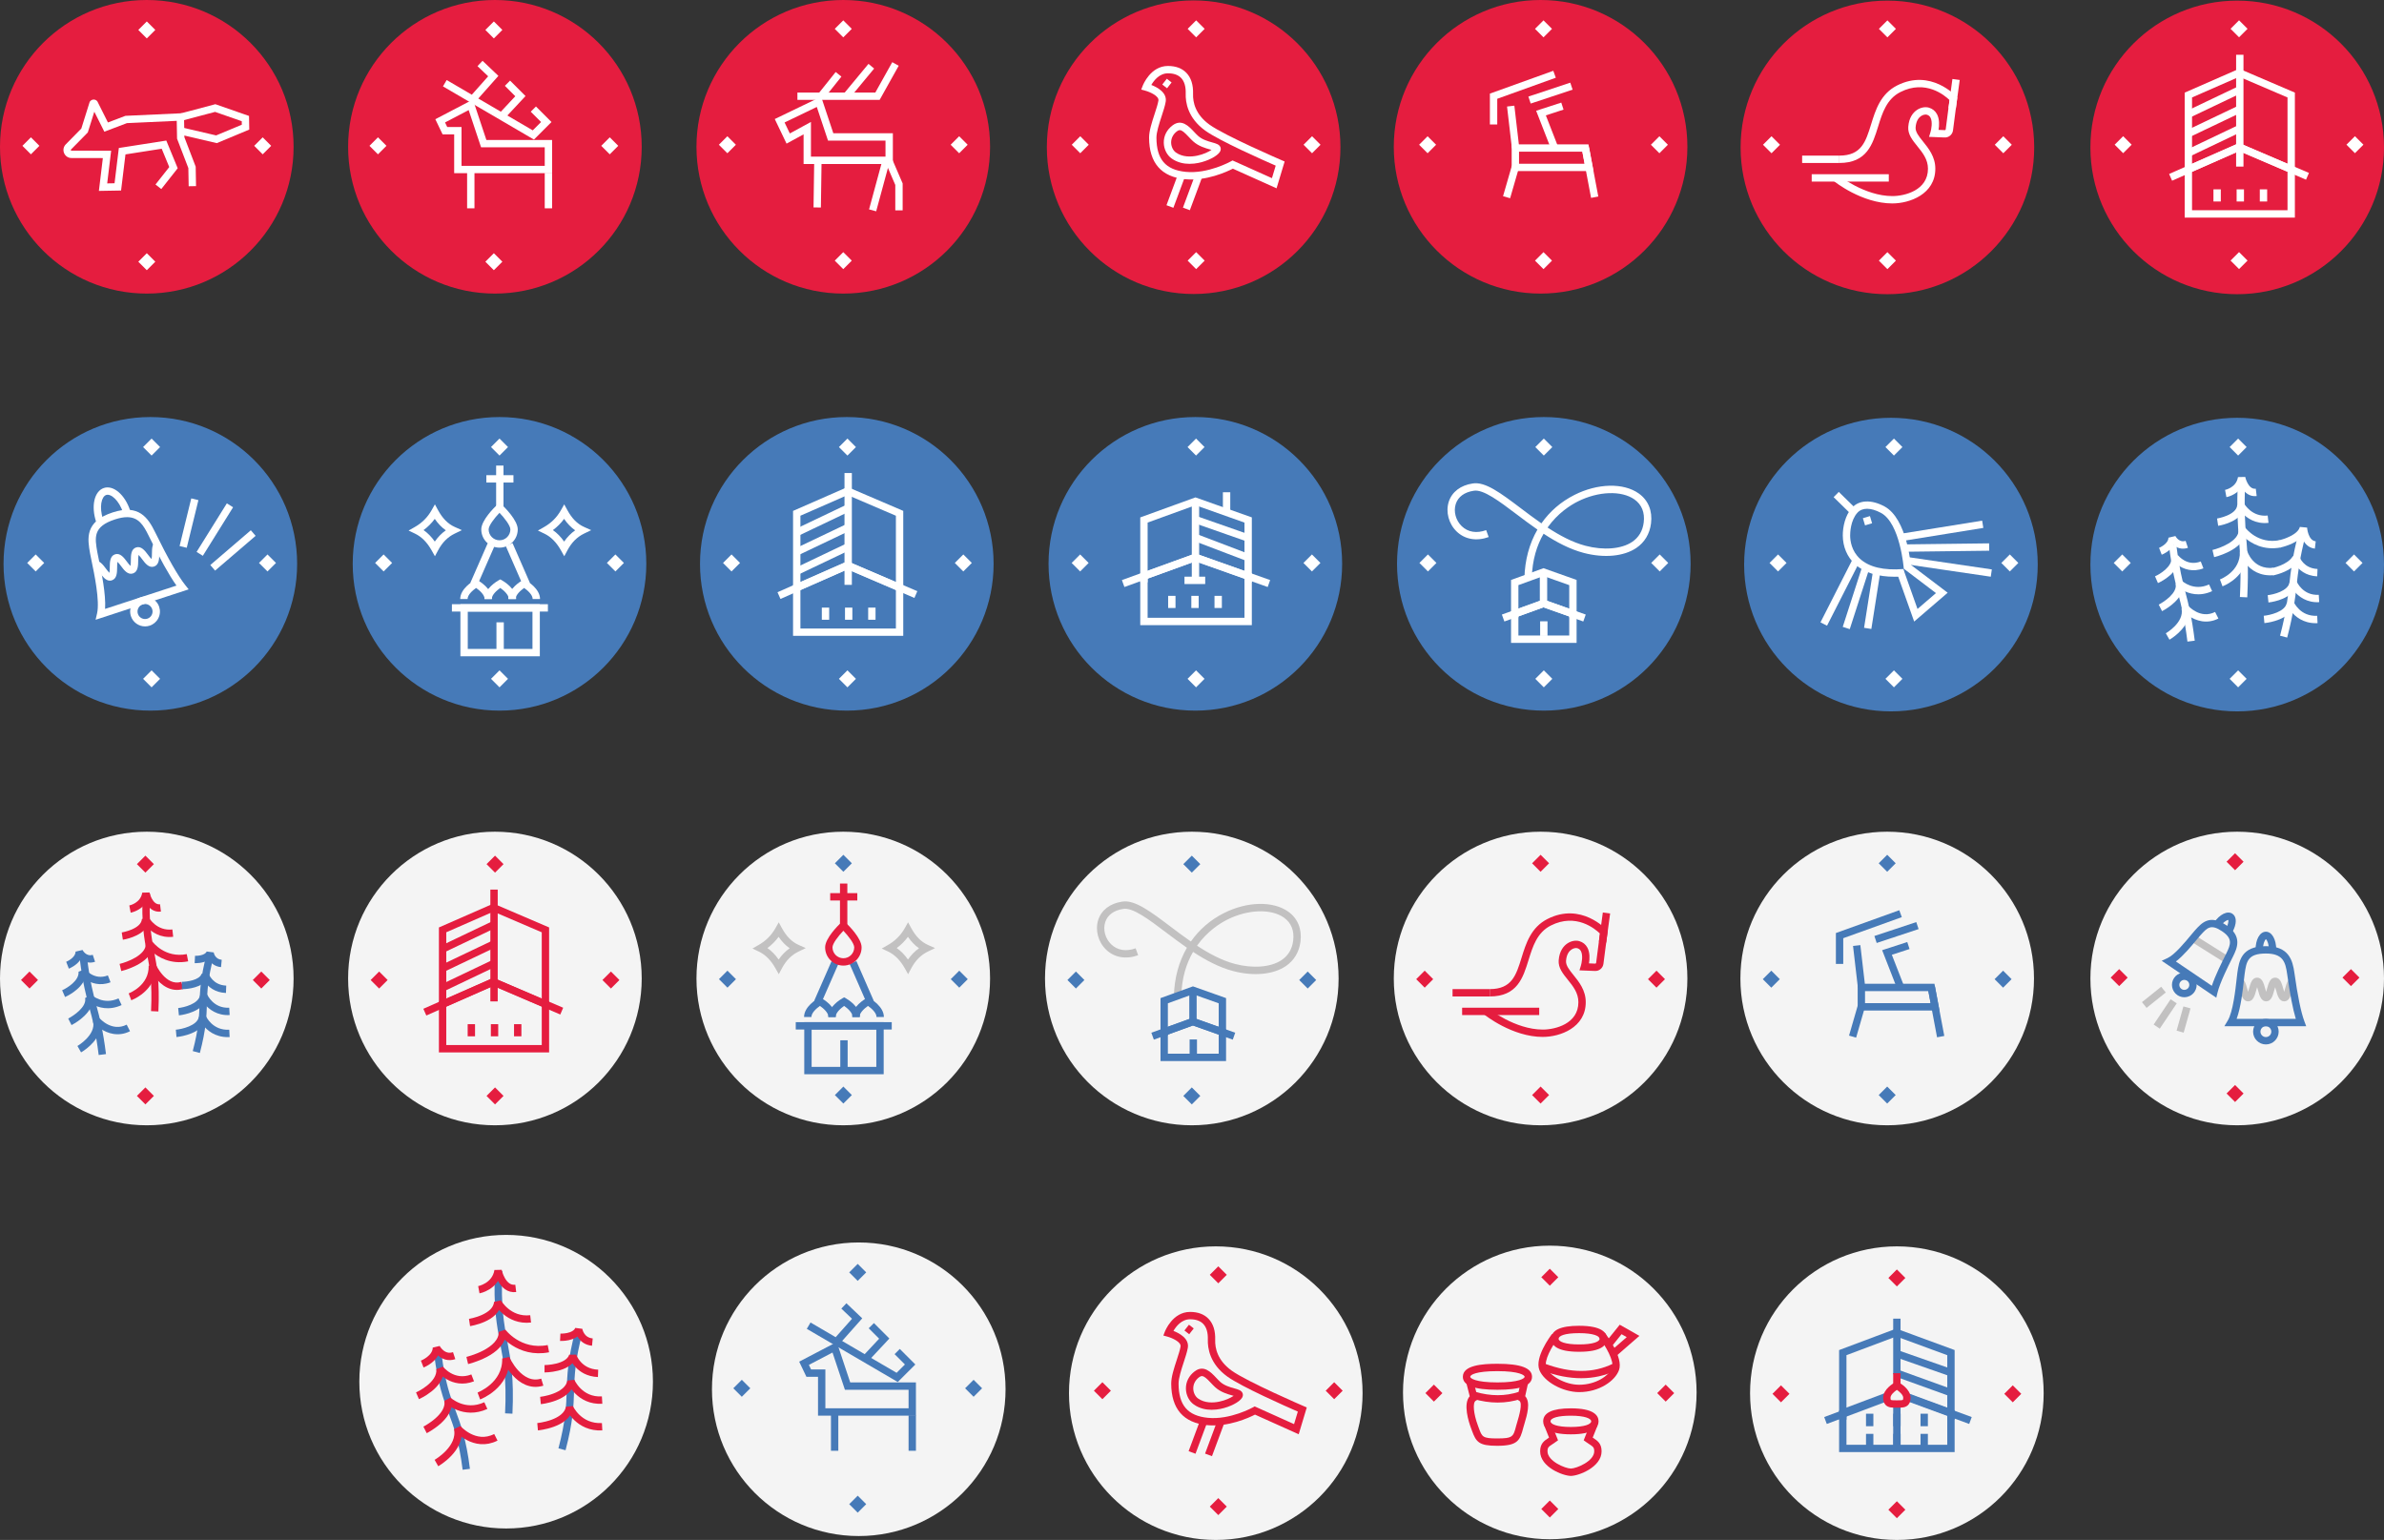
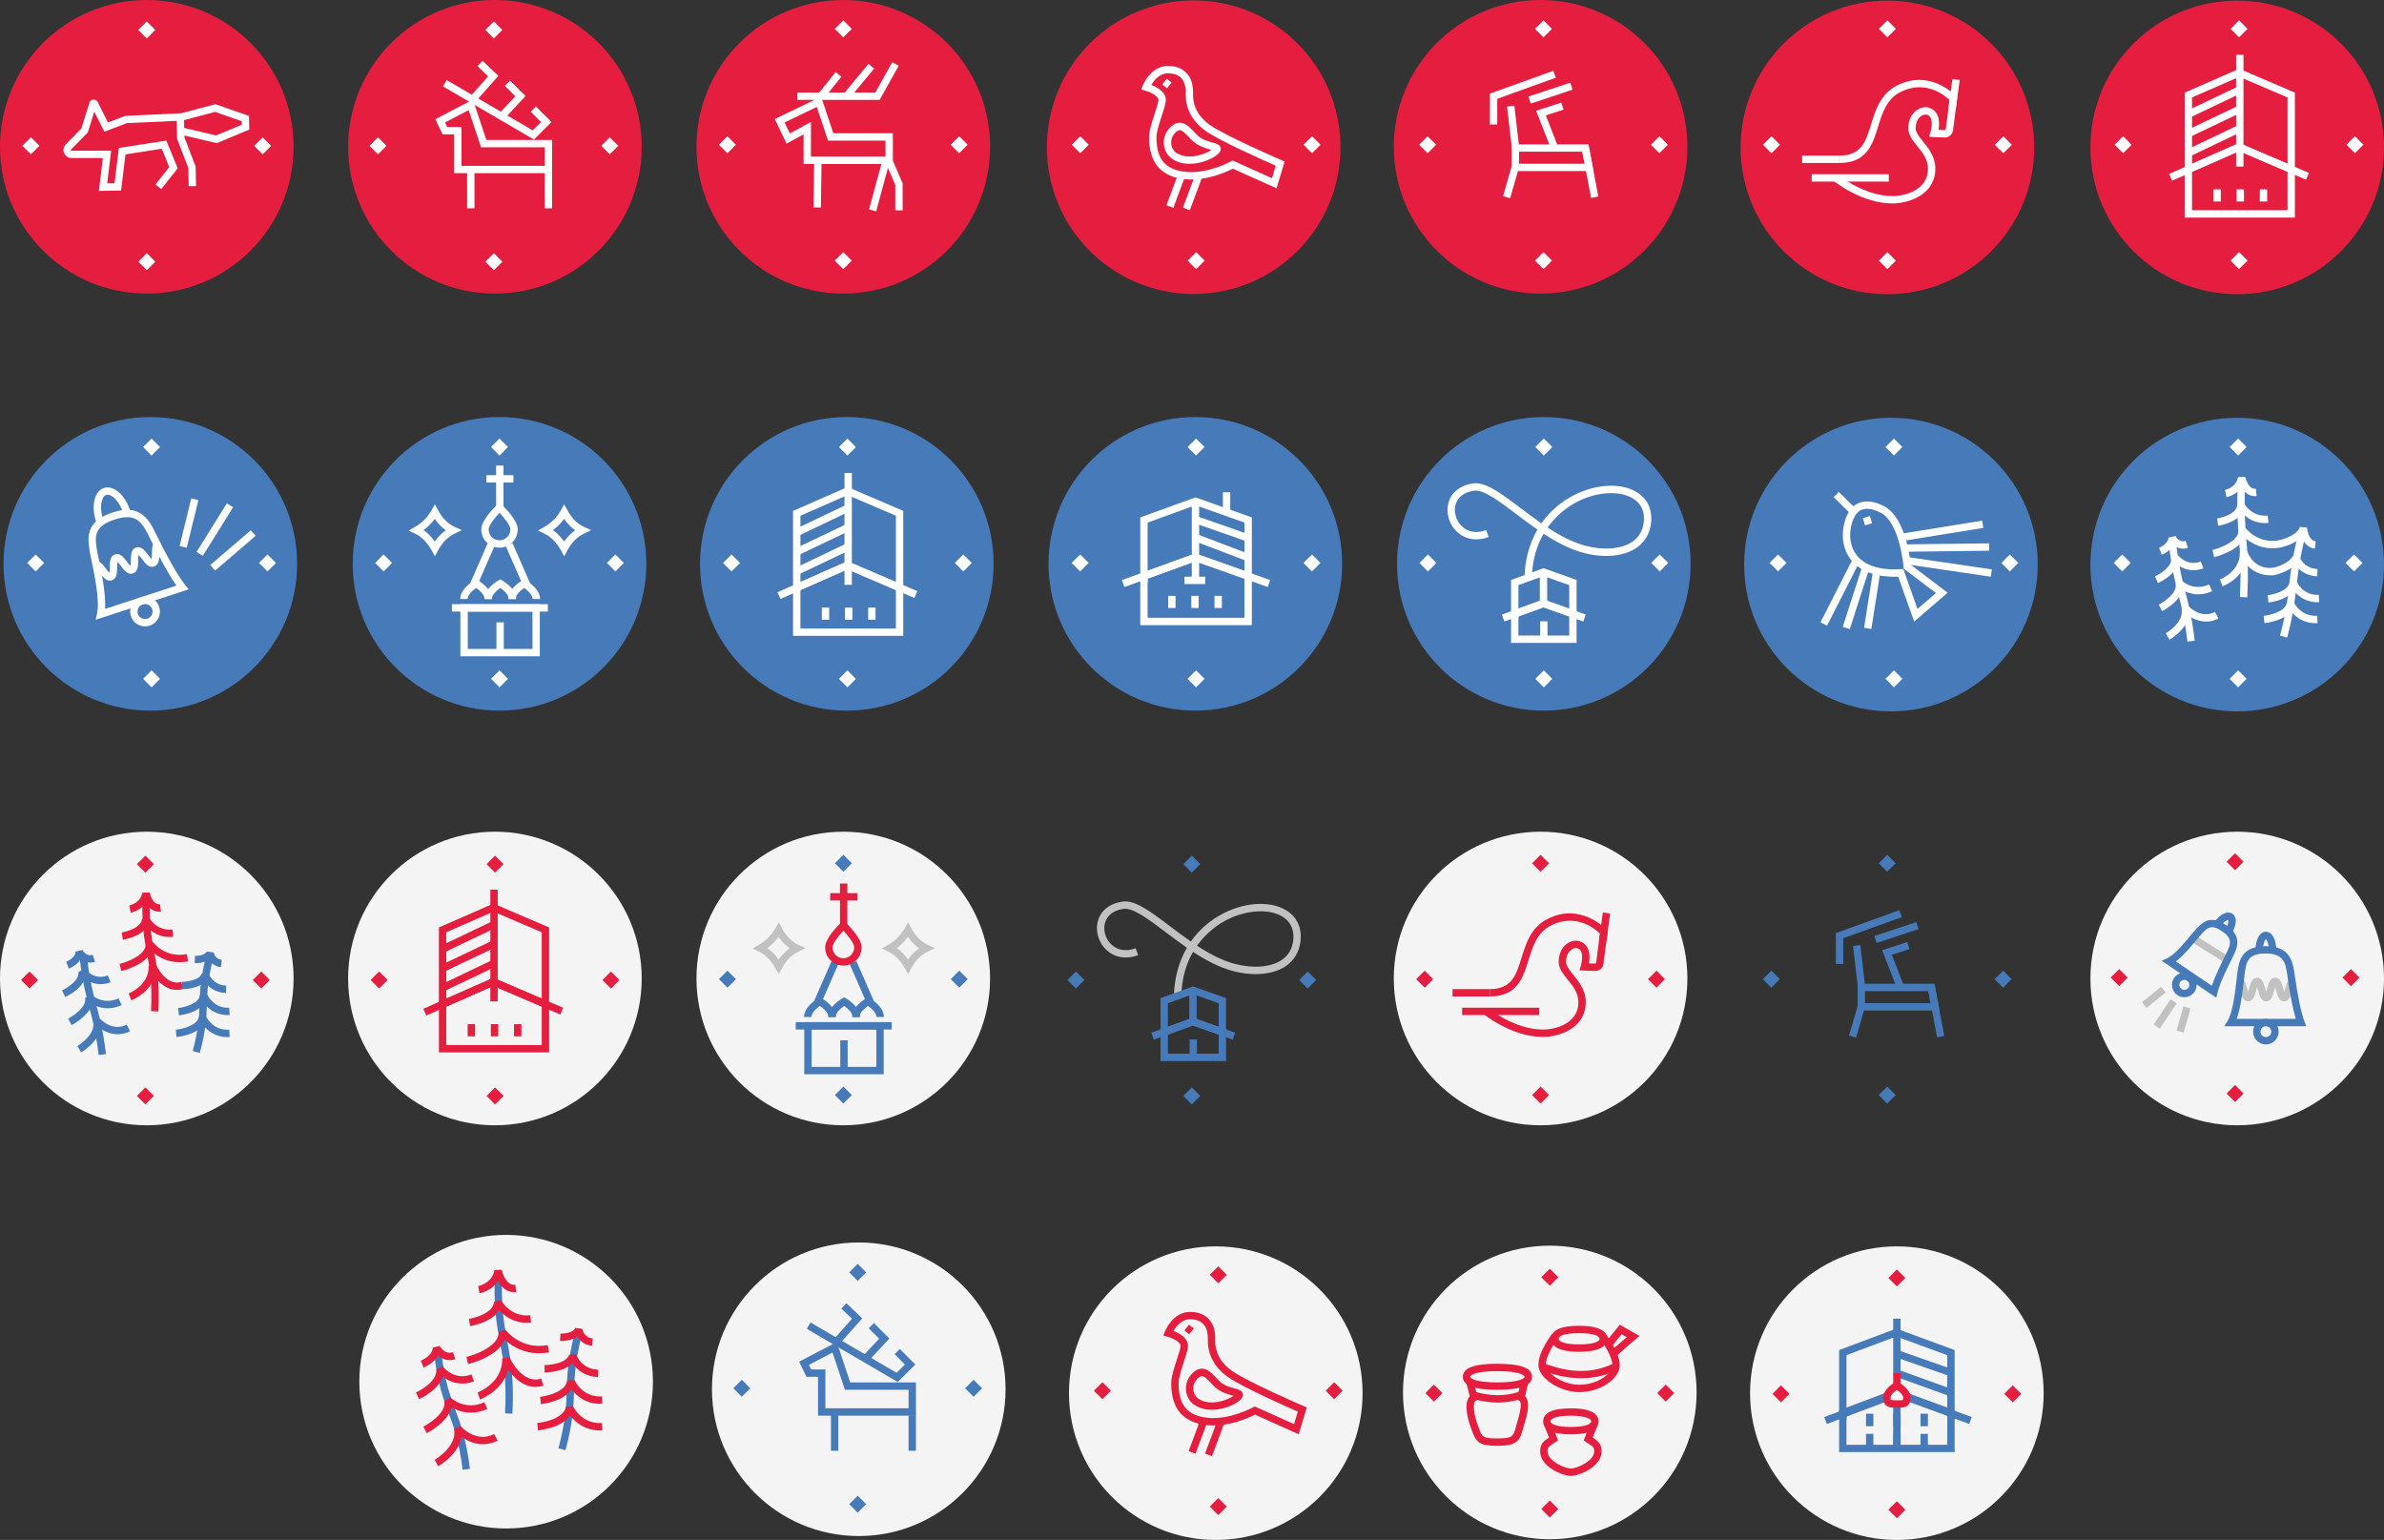
<svg xmlns="http://www.w3.org/2000/svg" id="b" viewBox="0 0 874.647 565.005">
  <rect x="0" y="0" width="874.647" height="565.005" fill="#333333" stroke="none" />
  <g id="c">
    <g id="d">
      <circle cx="446.048" cy="511.146" r="53.858" fill="#f4f4f4" stroke-width="0" />
      <path d="M476.468,526.229l-16.033-7.209c-2.183,1.121-9.749,4.624-17.549,3.862-8.722-.859-13.159-5.984-13.188-15.232-.008-2.464,1.025-5.628,2.024-8.688.61-1.868,1.187-3.633,1.404-4.915.287-1.688-3.15-3.188-4.86-3.649l-1.445-.391.536-1.397c.114-.297,2.87-7.271,9.27-7.271,2.863,0,5.132.843,6.742,2.506,1.742,1.799,2.57,4.41,2.463,7.76-.101,3.082.867,7.54,6.041,11.271,5.646,4.067,26.245,12.948,26.452,13.037l1.106.477-2.963,9.842ZM460.316,516.007l14.453,6.498,1.384-4.593c-4.444-1.938-20.688-9.122-25.858-12.848-6.462-4.659-7.261-10.488-7.162-13.549.084-2.591-.489-4.54-1.704-5.794-1.082-1.117-2.697-1.685-4.802-1.685-3.141,0-5.158,2.632-6.109,4.269,2.214.862,5.846,2.813,5.271,6.194-.251,1.478-.857,3.334-1.5,5.301-.89,2.724-1.897,5.812-1.892,7.842.026,7.951,3.343,11.822,10.755,12.553,8.179.816,16.486-3.807,16.569-3.854l.595-.335Z" fill="#e51d3f" stroke-width="0" />
      <rect x="439.108" y="526.28" width="13.138" height="2.701" transform="translate(-204.216 761.429) rotate(-69.599)" fill="#e51d3f" stroke-width="0" />
      <rect x="433.273" y="525.694" width="12.509" height="2.7" transform="translate(-207.7 755.201) rotate(-69.592)" fill="#e51d3f" stroke-width="0" />
      <path d="M444.562,517.251c-2.126,0-4.482-.466-6.584-1.958-1.741-1.235-2.848-3.448-2.888-5.774-.043-2.494,1.088-4.749,3.186-6.351,3.335-2.544,5.979.267,7.909,2.322.492.523,1.001,1.064,1.497,1.512v.001c1.517,1.367,3.614,1.954,5.146,2.382,1.539.431,2.651.742,3.055,1.784.122.315.258.953-.204,1.689-.997,1.593-4.466,3.377-7.896,4.062-.949.189-2.05.33-3.22.33ZM440.959,504.89c-.347,0-.679.145-1.045.425-1.398,1.067-2.152,2.543-2.125,4.157.025,1.462.713,2.883,1.751,3.62,2.474,1.755,5.559,1.612,7.712,1.181,2.327-.465,4.29-1.416,5.349-2.146-.172-.05-.345-.098-.501-.142-1.688-.472-4.239-1.186-6.227-2.979-.579-.521-1.127-1.104-1.656-1.668-1.571-1.673-2.454-2.449-3.258-2.449Z" fill="#e51d3f" stroke-width="0" />
      <rect x="434.901" y="486.667" width="2.7" height="2.222" transform="translate(-216.802 529.773) rotate(-51.871)" fill="#e51d3f" stroke-width="0" />
      <rect x="487.283" y="508.042" width="4.409" height="4.409" transform="translate(-217.431 495.568) rotate(-45)" fill="#e51d3f" stroke-width="0" />
      <rect x="402.244" y="508.042" width="4.409" height="4.409" transform="translate(-242.339 435.436) rotate(-45)" fill="#e51d3f" stroke-width="0" />
      <rect x="444.764" y="550.562" width="4.409" height="4.409" transform="translate(-259.951 477.956) rotate(-45)" fill="#e51d3f" stroke-width="0" />
      <rect x="444.764" y="465.522" width="4.409" height="4.409" transform="translate(-199.819 453.048) rotate(-45)" fill="#e51d3f" stroke-width="0" />
    </g>
    <g id="e">
      <circle cx="315.063" cy="509.713" r="53.858" fill="#f4f4f4" stroke-width="0" />
      <path d="M336.042,519.394h-35.926v-14.24h-4.247l-2.664-5.562,13.787-7.211,4.939,14.821h24.11v12.192ZM302.816,516.695h30.527v-6.794h-23.356l-4.553-13.659-8.668,4.533.805,1.68h5.245v14.24Z" fill="#467ab8" stroke-width="0" />
      <rect x="304.864" y="518.045" width="2.699" height="14.239" fill="#467ab8" stroke-width="0" />
      <rect x="333.343" y="519.265" width="2.699" height="13.02" fill="#467ab8" stroke-width="0" />
      <polygon points="329.38 507.062 296.004 487.55 297.368 485.22 328.945 503.68 332 500.625 328.208 496.833 330.118 494.923 335.819 500.625 329.38 507.062" fill="#467ab8" stroke-width="0" />
      <polygon points="318.267 499.691 316.294 497.848 322.54 491.164 318.714 487.34 320.624 485.43 326.293 491.099 318.267 499.691" fill="#467ab8" stroke-width="0" />
      <polygon points="308.534 492.482 306.514 490.689 312.589 483.849 308.669 480.123 310.531 478.166 316.341 483.691 308.534 492.482" fill="#467ab8" stroke-width="0" />
      <rect x="354.994" y="507.151" width="4.409" height="4.409" transform="translate(-255.548 401.765) rotate(-45)" fill="#467ab8" stroke-width="0" />
      <rect x="269.955" y="507.151" width="4.409" height="4.409" transform="translate(-280.455 341.633) rotate(-45)" fill="#467ab8" stroke-width="0" />
      <rect x="312.475" y="549.671" width="4.409" height="4.409" transform="translate(-298.068 384.152) rotate(-45)" fill="#467ab8" stroke-width="0" />
      <rect x="312.475" y="464.632" width="4.409" height="4.409" transform="translate(-237.936 359.245) rotate(-45)" fill="#467ab8" stroke-width="0" />
    </g>
    <g id="f">
      <circle cx="185.691" cy="506.94" r="53.858" fill="#f4f4f4" stroke-width="0" />
      <path d="M182.951,466.344c-1.233,25.989,4.937,26.282,3.705,52.271" fill="none" stroke="#467ab8" stroke-miterlimit="10" stroke-width="2.7" />
      <path d="M175.678,512.187s10.195-3.799,9.923-13.805c0,0,4.899,11.297,13.354,8.726" fill="none" stroke="#e51d3f" stroke-linejoin="bevel" stroke-width="2.7" />
      <path d="M171.427,499.156s13.067-3.071,12.899-10.52c0,0,6.045,8.301,16.871,6.187" fill="none" stroke="#e51d3f" stroke-linejoin="bevel" stroke-width="2.7" />
      <path d="M172.259,485.213s9.925-1.512,10.341-7.471c0,0,3.886,7.061,12.078,6.151" fill="none" stroke="#e51d3f" stroke-linejoin="bevel" stroke-width="2.7" />
      <path d="M175.678,473.203s6.104-1.139,7.053-7.036c0,0,1.491,7.147,6.489,6.542" fill="none" stroke="#e51d3f" stroke-linejoin="bevel" stroke-width="2.7" />
      <path d="M212.354,488.682c-5.486,20.9-.682,22.161-6.168,43.061" fill="none" stroke="#467ab8" stroke-miterlimit="10" stroke-width="2.7" />
      <path d="M197.239,523.46s10.584-.952,11.7-7.067c0,0,3.272,7.513,11.969,7.076" fill="none" stroke="#e51d3f" stroke-linejoin="bevel" stroke-width="2.7" />
      <path d="M198.298,513.836s10.11-1.014,11.181-7.073c0,0,3.118,7.412,11.425,6.92" fill="none" stroke="#e51d3f" stroke-linejoin="bevel" stroke-width="2.7" />
      <path d="M199.779,502.197s8.868-.004,10.333-4.759c0,0,2.053,6.172,9.31,6.442" fill="none" stroke="#e51d3f" stroke-linejoin="bevel" stroke-width="2.7" />
      <path d="M205.539,490.637s5.398.282,6.759-2.897c0,0,.64,4.252,5.03,4.668" fill="none" stroke="#e51d3f" stroke-linejoin="bevel" stroke-width="2.7" />
      <path d="M160.638,496.835c2.689,21.44,7.745,20.806,10.433,42.246" fill="none" stroke="#467ab8" stroke-miterlimit="10" stroke-width="2.7" />
      <path d="M160.118,536.781s9.343-5.308,7.762-12.711c0,0,6.22,7.243,14.045,3.274" fill="none" stroke="#e51d3f" stroke-linejoin="bevel" stroke-width="2.7" />
      <path d="M155.95,524.624s9.612-4.864,8.369-10.891c0,0,5.899,5.654,13.927,1.974" fill="none" stroke="#e51d3f" stroke-linejoin="bevel" stroke-width="2.7" />
      <path d="M153.167,512.106s8.82-3.833,8.261-9.882c0,0,4.659,6.142,11.992,3.316" fill="none" stroke="#e51d3f" stroke-linejoin="bevel" stroke-width="2.7" />
      <path d="M154.907,500.472s5.16-1.986,5.204-6.022c0,0,2.243,4.353,6.512,2.94" fill="none" stroke="#e51d3f" stroke-linejoin="bevel" stroke-width="2.7" />
    </g>
    <g id="g">
      <circle cx="568.593" cy="510.884" r="53.858" fill="#f4f4f4" stroke-width="0" />
      <rect x="608.908" y="508.925" width="4.409" height="4.409" transform="translate(-182.433 581.829) rotate(-45)" fill="#e51d3f" stroke-width="0" />
      <rect x="523.869" y="508.925" width="4.409" height="4.409" transform="translate(-207.34 521.697) rotate(-45)" fill="#e51d3f" stroke-width="0" />
      <rect x="566.389" y="551.445" width="4.409" height="4.409" transform="translate(-224.952 564.217) rotate(-45)" fill="#e51d3f" stroke-width="0" />
      <rect x="566.389" y="466.406" width="4.409" height="4.409" transform="translate(-164.82 539.309) rotate(-45)" fill="#e51d3f" stroke-width="0" />
      <path d="M576.323,541.506c-2.806,0-11.271-3.198-11.271-9.02,0-2.883,1.499-3.871,3.086-4.917.058-.037.116-.076.176-.115l-1.748-4.371,2.508-1.002,2.542,6.358-.86.616c-.404.29-.783.539-1.131.769-1.476.973-1.873,1.233-1.873,2.662,0,3.626,6.563,6.32,8.572,6.32,2.008,0,8.571-2.694,8.571-6.32,0-1.429-.397-1.689-1.873-2.662-.348-.229-.727-.479-1.131-.769l-.861-.616,2.549-6.359,2.506,1.004-1.751,4.37c.059.039.117.078.175.115,1.587,1.046,3.086,2.034,3.086,4.917,0,5.821-8.465,9.02-11.271,9.02Z" fill="#e51d3f" stroke-width="0" />
      <path d="M549.252,530.46c-6.652,0-7.707-1.368-9.237-5.604-.107-.297-.221-.611-.345-.943-.797-2.133-2.993-8.821-.455-11.63l-1.278-5.009,2.615-.668,1.743,6.823-.887.511c-1.17.676-.815,4.726.791,9.029.127.341.244.664.354.97,1.17,3.237,1.381,3.821,6.698,3.821,5.799,0,5.96-.621,7.011-4.659.104-.398.252-.894.419-1.451.567-1.893,2.075-6.92.706-7.71l-.857-.494,1.436-6.491,2.637.582-1.043,4.719c2.081,2.259.673,6.954-.292,10.17-.156.521-.295.982-.392,1.355-1.236,4.751-2.04,6.679-9.624,6.679Z" fill="#e51d3f" stroke-width="0" />
      <path d="M576.323,526.253c-8.396,0-10.158-2.594-10.158-4.77,0-3.164,3.417-4.769,10.158-4.769,8.396,0,10.157,2.593,10.157,4.769s-1.762,4.77-10.157,4.77ZM576.323,519.414c-4.601,0-7.459.793-7.459,2.069,0,1.03,2.307,2.07,7.459,2.07,5.151,0,7.458-1.04,7.458-2.07s-2.307-2.069-7.458-2.069Z" fill="#e51d3f" stroke-width="0" />
      <path d="M549.383,509.905c-8.536,0-12.686-1.56-12.686-4.769,0-4.274,7.239-4.769,12.686-4.769,8.536,0,12.685,1.56,12.685,4.769s-4.148,4.769-12.685,4.769ZM549.383,503.067c-7.898,0-9.986,1.354-9.986,2.069,0,.537,1.835,2.069,9.986,2.069,8.15,0,9.985-1.532,9.985-2.069s-1.835-2.069-9.985-2.069Z" fill="#e51d3f" stroke-width="0" />
      <path d="M549.506,514.596c-2.93,0-5.942-.449-9.02-1.35l.758-2.592c5.635,1.647,11.009,1.653,15.97.014l.848,2.564c-2.753.909-5.612,1.363-8.556,1.363Z" fill="#e51d3f" stroke-width="0" />
      <path d="M579.349,495.966c-8.447,0-10.22-2.594-10.22-4.77,0-3.164,3.438-4.769,10.22-4.769,8.447,0,10.22,2.593,10.22,4.769s-1.772,4.77-10.22,4.77ZM579.349,489.127c-5.545,0-7.521,1.069-7.521,2.069,0,1.03,2.325,2.07,7.521,2.07s7.521-1.04,7.521-2.07-2.325-2.069-7.521-2.069Z" fill="#e51d3f" stroke-width="0" />
      <path d="M579.384,510.762c-6.035,0-12.852-3.762-14.587-8.051-1.87-4.624,3.942-12.398,4.61-13.27l2.143,1.644c-2.162,2.821-5.228,8.196-4.249,10.614,1.189,2.942,6.728,6.363,12.083,6.363,6.063,0,10.983-3.275,12.064-6.311.821-2.309-2.324-7.895-4.82-11.124l2.137-1.65c.707.915,6.865,9.076,5.227,13.68-1.419,3.984-7.271,8.104-14.607,8.104Z" fill="#e51d3f" stroke-width="0" />
      <polygon points="593.171 497.347 591.398 495.309 596.815 490.593 594.919 489.517 591.084 494.275 588.983 492.582 594.257 486.037 601.463 490.126 593.171 497.347" fill="#e51d3f" stroke-width="0" />
      <path d="M580.129,505.661c-4.47,0-9.213-.923-14.197-2.77l.938-2.531c9.47,3.506,17.595,3.509,24.84.007l1.176,2.432c-3.949,1.908-8.212,2.862-12.756,2.862Z" fill="#e51d3f" stroke-width="0" />
    </g>
    <g id="h">
      <circle cx="695.926" cy="511.146" r="53.858" fill="#f4f4f4" stroke-width="0" />
      <rect x="736.241" y="509.188" width="4.409" height="4.409" transform="translate(-145.323 671.943) rotate(-45)" fill="#e51d3f" stroke-width="0" />
      <rect x="651.202" y="509.188" width="4.409" height="4.409" transform="translate(-170.231 611.812) rotate(-45)" fill="#e51d3f" stroke-width="0" />
      <rect x="693.721" y="551.707" width="4.409" height="4.409" transform="translate(-187.843 654.331) rotate(-45)" fill="#e51d3f" stroke-width="0" />
      <rect x="693.721" y="466.668" width="4.409" height="4.409" transform="translate(-127.711 629.424) rotate(-45)" fill="#e51d3f" stroke-width="0" />
      <rect x="694.577" y="515.395" width="2.699" height="15.883" fill="#467ab8" stroke-width="0" />
      <polygon points="717.119 532.771 674.734 532.771 674.734 517.448 691.548 511.132 692.498 513.659 677.433 519.317 677.433 530.072 714.419 530.072 714.419 519.325 699.116 513.704 700.047 511.169 717.119 517.44 717.119 532.771" fill="#467ab8" stroke-width="0" />
      <polygon points="717.119 520.839 714.419 520.839 714.419 497.215 695.71 490.343 677.433 497.207 677.433 520.839 674.734 520.839 674.734 495.338 695.701 487.462 717.119 495.33 717.119 520.839" fill="#467ab8" stroke-width="0" />
      <rect x="694.577" y="483.809" width="2.699" height="20.387" fill="#467ab8" stroke-width="0" />
      <rect x="668.981" y="515.642" width="23.812" height="2.7" transform="translate(-138.3 272.409) rotate(-20.585)" fill="#467ab8" stroke-width="0" />
      <rect x="710.04" y="504.649" width="2.701" height="24.581" transform="translate(-19.139 1006.459) rotate(-69.83)" fill="#467ab8" stroke-width="0" />
      <rect x="704.607" y="518.689" width="2.699" height="4.582" fill="#467ab8" stroke-width="0" />
      <rect x="694.607" y="518.689" width="2.699" height="4.582" fill="#467ab8" stroke-width="0" />
      <rect x="684.607" y="518.689" width="2.699" height="4.582" fill="#467ab8" stroke-width="0" />
      <rect x="704.607" y="526.076" width="2.699" height="5.194" fill="#467ab8" stroke-width="0" />
      <rect x="694.607" y="526.076" width="2.699" height="5.194" fill="#467ab8" stroke-width="0" />
      <rect x="684.607" y="526.076" width="2.699" height="5.194" fill="#467ab8" stroke-width="0" />
      <path d="M696.651,516.47c-.117,0-.235-.001-.353-.001l-.372-.002-.372.002c-1.35.002-2.748.015-3.73-.963-.629-.625-.934-1.502-.934-2.682,0-3.18,3.942-5.41,4.393-5.654l.644-.35.644.35c.45.244,4.393,2.475,4.393,5.654,0,1.18-.305,2.057-.934,2.682-.897.893-2.14.964-3.378.964ZM695.926,513.767l.387.001c.644.005,1.625.009,1.812-.177.047-.048.138-.269.138-.768,0-1.01-1.319-2.188-2.337-2.882-1.018.693-2.337,1.872-2.337,2.882,0,.499.091.72.138.768.188.187,1.167.181,1.812.177l.387-.001Z" fill="#e51d3f" stroke-width="0" />
      <rect x="704.579" y="496.796" width="2.699" height="21.268" transform="translate(-11.059 999.11) rotate(-70.15)" fill="#467ab8" stroke-width="0" />
      <rect x="704.75" y="490.208" width="2.701" height="20.073" transform="translate(.634 1001.382) rotate(-70.705)" fill="#467ab8" stroke-width="0" />
      <rect x="694.577" y="503.819" width="2.699" height="5.193" fill="#e51d3f" stroke-width="0" />
    </g>
    <g id="i">
-       <circle cx="692.379" cy="359.007" r="53.858" fill="#f4f4f4" stroke-width="0" />
      <rect x="687.688" y="340.794" width="16.197" height="2.7" transform="translate(-72.321 236.355) rotate(-18.343)" fill="#467ab8" stroke-width="0" />
      <path d="M711.553,370.753h-30.007v-9.811h28.17l1.837,9.811ZM684.246,368.054h24.056l-.827-4.412h-23.229v4.412Z" fill="#467ab8" stroke-width="0" />
      <rect x="680.73" y="346.861" width="2.7" height="15.435" transform="translate(-36.45 81.314) rotate(-6.645)" fill="#467ab8" stroke-width="0" />
      <polygon points="676.254 353.659 673.555 353.659 673.555 342.327 696.82 333.958 697.734 336.499 676.254 344.225 676.254 353.659" fill="#467ab8" stroke-width="0" />
      <rect x="675.44" y="373.349" width="11.726" height="2.7" transform="translate(132.1 925.107) rotate(-73.872)" fill="#467ab8" stroke-width="0" />
      <rect x="708.948" y="362.133" width="2.699" height="18.358" transform="translate(-56.55 138.202) rotate(-10.69)" fill="#467ab8" stroke-width="0" />
      <polygon points="696.019 362.705 690.528 348.62 699.743 345.629 700.577 348.197 694.083 350.306 698.535 361.724 696.019 362.705" fill="#467ab8" stroke-width="0" />
      <rect x="732.694" y="357.049" width="4.409" height="4.409" transform="translate(-38.784 624.874) rotate(-45)" fill="#467ab8" stroke-width="0" />
      <rect x="647.654" y="357.049" width="4.409" height="4.409" transform="translate(-63.691 564.743) rotate(-45)" fill="#467ab8" stroke-width="0" />
      <rect x="690.174" y="399.568" width="4.409" height="4.409" transform="translate(-81.303 607.262) rotate(-45)" fill="#467ab8" stroke-width="0" />
      <rect x="690.174" y="314.529" width="4.409" height="4.409" transform="translate(-21.171 582.355) rotate(-45)" fill="#467ab8" stroke-width="0" />
    </g>
    <g id="j">
-       <circle cx="437.252" cy="359.007" r="53.858" fill="#f4f4f4" stroke-width="0" />
      <path d="M433.382,365.605l-2.699-.061c.15-6.653,1.809-12.702,4.777-17.819-2.67-1.85-5.241-3.791-7.704-5.65-6.26-4.726-12.152-9.191-15.653-8.599-3.436.51-5.775,2.236-6.617,4.865-.881,2.755.006,6.03,2.208,8.149,2.28,2.194,5.461,2.706,8.952,1.438l.92,2.539c-4.45,1.61-8.729.87-11.745-2.031-2.926-2.817-4.094-7.204-2.906-10.917,1.154-3.609,4.349-6.055,8.765-6.709,4.599-.789,10.383,3.582,17.704,9.11,2.409,1.818,4.927,3.719,7.529,5.524,3.045-4.367,7.14-7.932,12.137-10.447,8.492-4.276,17.959-4.495,23.554-.54,3.501,2.474,5.105,6.387,4.519,11.019-.485,3.832-2.355,6.945-5.408,9.004-4.599,3.102-11.825,3.772-19.329,1.791-5.117-1.351-10.03-3.983-14.673-7.026-2.404,4.15-4.174,9.512-4.329,16.36ZM439.17,346.971c4.451,2.919,9.123,5.429,13.903,6.689,6.661,1.759,13.228,1.215,17.13-1.419,2.423-1.634,3.85-4.023,4.24-7.104.462-3.646-.714-6.576-3.398-8.474-4.729-3.341-13.273-3.035-20.782.746-2.694,1.356-7.351,4.272-11.093,9.562Z" fill="#c2c1c1" stroke-width="0" />
      <path d="M449.822,389.29h-24.048v-11.597l11.9-4.316,12.147,4.31v11.604ZM428.473,386.591h18.649v-6.998l-9.438-3.347-9.211,3.34v7.005Z" fill="#467ab8" stroke-width="0" />
      <polygon points="449.822 379.916 447.123 379.916 447.123 368.107 437.684 364.76 428.473 368.1 428.473 379.916 425.774 379.916 425.774 366.208 437.674 361.89 449.822 366.201 449.822 379.916" fill="#467ab8" stroke-width="0" />
      <rect x="436.33" y="363.325" width="2.699" height="11.486" fill="#467ab8" stroke-width="0" />
      <polygon points="452.278 381.445 437.637 376.253 423.328 381.442 422.408 378.903 437.627 373.384 453.18 378.9 452.278 381.445" fill="#467ab8" stroke-width="0" />
      <rect x="436.449" y="381.376" width="2.699" height="5.381" fill="#467ab8" stroke-width="0" />
      <rect x="477.567" y="357.363" width="4.409" height="4.409" transform="translate(-113.731 444.565) rotate(-45)" fill="#467ab8" stroke-width="0" />
      <rect x="392.528" y="357.363" width="4.409" height="4.409" transform="translate(-138.638 384.433) rotate(-45)" fill="#467ab8" stroke-width="0" />
      <rect x="435.048" y="399.883" width="4.409" height="4.409" transform="translate(-156.251 426.953) rotate(-45)" fill="#467ab8" stroke-width="0" />
      <rect x="435.048" y="314.844" width="4.409" height="4.409" transform="translate(-96.119 402.045) rotate(-45)" fill="#467ab8" stroke-width="0" />
    </g>
    <g id="k">
      <circle cx="565.215" cy="359.007" r="53.858" fill="#f4f4f4" stroke-width="0" />
      <path d="M566.049,380.446c-11.245,0-21.229-7.982-21.649-8.322l1.698-2.099c.096.077,9.677,7.722,19.951,7.722,4.508,0,13.034-2.1,13.034-10.044,0-3.43-1.98-5.881-3.896-8.25-1.817-2.249-3.533-4.374-3.332-7.109.257-3.479,1.836-5.266,3.115-6.15,1.381-.956,3.098-1.293,4.47-.889,1.301.384,2.319,1.207,2.946,2.379.986,1.847.844,4.2.577,5.774l2.257.092c.223.014.349-.1.369-.258l1.398-10.778c-1.752-1.71-8.783-7.627-18.028-2.932-5.042,2.562-6.623,7.669-8.151,12.607-2.04,6.593-4.15,13.41-14.238,13.41v-2.699c8.098,0,9.669-5.079,11.659-11.509,1.615-5.221,3.447-11.138,9.508-14.217,12.37-6.287,21.591,3.869,21.684,3.972l.408.46-1.562,12.033c-.206,1.584-1.6,2.729-3.205,2.604l-5.59-.227.522-1.679c.293-.953.868-3.784.009-5.386-.291-.541-.713-.877-1.328-1.059-.477-.143-1.363-.039-2.169.52-.795.55-1.78,1.713-1.958,4.129-.124,1.67,1.203,3.312,2.739,5.213,2.002,2.479,4.494,5.562,4.494,9.947,0,9.35-9.409,12.743-15.733,12.743Z" fill="#e51d3f" stroke-width="0" />
      <rect x="583.264" y="338.963" width="10.798" height="2.7" transform="translate(172.634 878.14) rotate(-82.309)" fill="#e51d3f" stroke-width="0" />
      <rect x="532.917" y="362.9" width="13.653" height="2.699" fill="#e51d3f" stroke-width="0" />
      <rect x="536.428" y="369.725" width="28.283" height="2.699" fill="#e51d3f" stroke-width="0" />
      <rect x="605.53" y="357.049" width="4.409" height="4.409" transform="translate(-76.029 534.956) rotate(-45)" fill="#e51d3f" stroke-width="0" />
      <rect x="520.491" y="357.049" width="4.409" height="4.409" transform="translate(-100.936 474.824) rotate(-45)" fill="#e51d3f" stroke-width="0" />
      <rect x="563.011" y="399.568" width="4.409" height="4.409" transform="translate(-118.549 517.344) rotate(-45)" fill="#e51d3f" stroke-width="0" />
      <rect x="563.011" y="314.529" width="4.409" height="4.409" transform="translate(-58.417 492.437) rotate(-45)" fill="#e51d3f" stroke-width="0" />
    </g>
    <g id="l">
      <circle cx="309.381" cy="359.007" r="53.858" fill="#f4f4f4" stroke-width="0" />
      <path d="M324.206,394.135h-29.136v-19.11h29.136v19.11ZM297.769,391.435h23.737v-13.712h-23.737v13.712Z" fill="#467ab8" stroke-width="0" />
      <path d="M315.525,373.13h-2.699c0-1.572-1.905-3.22-3.128-4.063-1.223.847-3.133,2.5-3.133,4.063h-2.699c0-3.805,4.637-6.538,5.165-6.837l.665-.376.665.376c.528.299,5.164,3.032,5.164,6.837Z" fill="#467ab8" stroke-width="0" />
      <path d="M324.279,373.13h-2.699c0-1.562-1.907-3.215-3.131-4.062-1.222.848-3.13,2.5-3.13,4.062h-2.699c0-3.805,4.636-6.538,5.164-6.837l.665-.376.665.376c.528.299,5.165,3.032,5.165,6.837Z" fill="#467ab8" stroke-width="0" />
      <path d="M306.656,373.13h-2.699c0-1.572-1.905-3.22-3.128-4.063-1.222.847-3.132,2.5-3.132,4.063h-2.699c0-3.805,4.636-6.538,5.164-6.837l.665-.376.665.376c.528.299,5.164,3.032,5.164,6.837Z" fill="#467ab8" stroke-width="0" />
      <rect x="295.175" y="359.122" width="15.914" height="2.7" transform="translate(-148.717 493.367) rotate(-66.328)" fill="#467ab8" stroke-width="0" />
      <rect x="314.794" y="352.472" width="2.7" height="15.955" transform="translate(-117.84 156.664) rotate(-23.593)" fill="#467ab8" stroke-width="0" />
      <path d="M309.414,354.275c-3.688,0-6.688-3-6.688-6.688,0-3.358,4.798-8.076,5.76-8.987l.929-.881.929.881c.962.911,5.76,5.629,5.76,8.987,0,3.688-3,6.688-6.688,6.688ZM309.414,341.487c-1.886,1.974-3.989,4.707-3.989,6.1,0,2.199,1.79,3.989,3.989,3.989s3.989-1.79,3.989-3.989c0-1.393-2.104-4.126-3.989-6.1Z" fill="#e51d3f" stroke-width="0" />
      <rect x="308.174" y="324.166" width="2.699" height="15.149" fill="#e51d3f" stroke-width="0" />
      <rect x="304.586" y="327.689" width="9.941" height="2.699" fill="#e51d3f" stroke-width="0" />
      <rect x="308.289" y="381.675" width="2.699" height="9.941" fill="#467ab8" stroke-width="0" />
      <rect x="291.948" y="375.024" width="35.22" height="2.699" fill="#467ab8" stroke-width="0" />
      <path d="M333.17,357.432l-1.209-2.149c-1.678-2.984-3.682-5-6.124-6.164l-2.335-1.112,2.247-1.279c2.688-1.53,4.72-3.562,6.213-6.211l1.195-2.121,1.166,2.138c1.653,3.034,3.645,5.041,6.087,6.136l2.646,1.186-2.611,1.262c-2.579,1.246-4.58,3.255-6.116,6.14l-1.159,2.177ZM328.995,347.839c1.542,1.069,2.909,2.465,4.126,4.211,1.148-1.666,2.501-3.047,4.048-4.131-1.514-1.056-2.871-2.46-4.06-4.198-1.148,1.579-2.524,2.956-4.114,4.118Z" fill="#c2c1c1" stroke-width="0" />
      <path d="M285.721,357.432l-1.209-2.149c-1.678-2.984-3.682-5-6.124-6.164l-2.335-1.112,2.247-1.279c2.688-1.53,4.72-3.562,6.213-6.211l1.195-2.121,1.166,2.138c1.653,3.034,3.645,5.041,6.087,6.136l2.646,1.186-2.611,1.262c-2.579,1.246-4.58,3.255-6.116,6.14l-1.159,2.177ZM281.545,347.839c1.542,1.069,2.909,2.465,4.126,4.211,1.148-1.666,2.501-3.047,4.048-4.131-1.514-1.056-2.871-2.46-4.06-4.198-1.148,1.579-2.524,2.956-4.114,4.118Z" fill="#c2c1c1" stroke-width="0" />
      <rect x="349.729" y="357.049" width="4.409" height="4.409" transform="translate(-150.952 354.077) rotate(-45)" fill="#467ab8" stroke-width="0" />
      <rect x="264.689" y="357.049" width="4.409" height="4.409" transform="translate(-175.859 293.945) rotate(-45)" fill="#467ab8" stroke-width="0" />
      <rect x="307.209" y="399.568" width="4.409" height="4.409" transform="translate(-193.471 336.465) rotate(-45)" fill="#467ab8" stroke-width="0" />
      <rect x="307.209" y="314.529" width="4.409" height="4.409" transform="translate(-133.339 311.558) rotate(-45)" fill="#467ab8" stroke-width="0" />
    </g>
    <g id="m">
      <circle cx="181.575" cy="359.007" r="53.858" fill="#f4f4f4" stroke-width="0" />
      <path d="M201.459,386.129h-40.43v-18.581l19.999-8.766,20.431,8.757v18.59ZM163.729,383.43h35.031v-14.109l-17.72-7.595-17.312,7.586v14.118Z" fill="#e51d3f" stroke-width="0" />
      <rect x="188.591" y="375.767" width="2.699" height="4.452" fill="#e51d3f" stroke-width="0" />
      <rect x="180.087" y="375.767" width="2.699" height="4.452" fill="#e51d3f" stroke-width="0" />
      <rect x="171.583" y="375.767" width="2.699" height="4.452" fill="#e51d3f" stroke-width="0" />
      <rect x="192.211" y="351.99" width="2.7" height="27.251" transform="translate(-218.725 399.687) rotate(-66.827)" fill="#e51d3f" stroke-width="0" />
      <rect x="154.692" y="364.454" width="27.414" height="2.7" transform="translate(-133.741 99.566) rotate(-23.895)" fill="#e51d3f" stroke-width="0" />
      <polygon points="201.459 368.415 198.76 368.415 198.76 342.056 181.041 334.462 163.729 342.048 163.729 368.415 161.03 368.415 161.03 340.282 181.029 331.518 201.459 340.274 201.459 368.415" fill="#e51d3f" stroke-width="0" />
      <rect x="179.903" y="326.39" width="2.699" height="41.023" fill="#e51d3f" stroke-width="0" />
      <rect x="161.595" y="356.479" width="20.907" height="2.7" transform="translate(-137.246 108.873) rotate(-25.49)" fill="#e51d3f" stroke-width="0" />
      <rect x="161.595" y="349.352" width="20.906" height="2.7" transform="translate(-134.179 108.179) rotate(-25.49)" fill="#e51d3f" stroke-width="0" />
      <rect x="161.595" y="342.246" width="20.907" height="2.7" transform="translate(-131.121 107.488) rotate(-25.49)" fill="#e51d3f" stroke-width="0" />
      <rect x="221.935" y="357.363" width="4.409" height="4.409" transform="translate(-188.604 263.805) rotate(-45)" fill="#e51d3f" stroke-width="0" />
      <rect x="136.895" y="357.363" width="4.409" height="4.409" transform="translate(-213.511 203.674) rotate(-45)" fill="#e51d3f" stroke-width="0" />
      <rect x="179.415" y="399.883" width="4.409" height="4.409" transform="translate(-231.124 246.193) rotate(-45)" fill="#e51d3f" stroke-width="0" />
      <rect x="179.415" y="314.844" width="4.409" height="4.409" transform="translate(-170.992 221.286) rotate(-45)" fill="#e51d3f" stroke-width="0" />
    </g>
    <g id="n">
      <circle cx="53.858" cy="359.007" r="53.858" fill="#f4f4f4" stroke-width="0" />
      <path d="M58.112,371.105l-2.697-.127c.501-10.576-.475-15.773-1.509-21.275-1.017-5.412-2.068-11.01-1.552-21.9l2.697.127c-.501,10.576.475,15.773,1.509,21.275,1.017,5.412,2.068,11.01,1.552,21.9Z" fill="#e51d3f" stroke-width="0" />
      <path d="M48.166,366.997l-.946-2.528c.308-.116,7.517-2.927,7.322-10.104l2.588-.575c.035.082,3.667,8.209,9.398,6.455l.785,2.584c-4.612,1.401-8.312-1.441-10.614-4.494-1.915,6.122-8.215,8.544-8.533,8.662Z" fill="#e51d3f" stroke-width="0" />
      <path d="M44.493,356.283l-.618-2.629c2.706-.64,9.708-3.207,9.615-7.345l2.44-.825c.183.247,4.63,6.132,12.586,4.58l.518,2.65c-6.489,1.267-11.049-1.564-13.416-3.66-2.295,5.093-10.71,7.131-11.125,7.229Z" fill="#e51d3f" stroke-width="0" />
      <path d="M45.075,344.787l-.408-2.669c.071-.012,7.14-1.208,7.399-4.931l2.529-.557c.113.201,2.9,5.034,8.644,4.39l.299,2.684c-4.748.535-7.929-1.769-9.678-3.621-2.356,3.678-8.473,4.656-8.785,4.704Z" fill="#e51d3f" stroke-width="0" />
      <path d="M47.943,334.859l-.502-2.653c.168-.033,4.129-.854,4.747-4.699l2.654-.062c.011.043,1.054,4.651,3.877,4.339l.324,2.68c-2.637.317-4.425-1.293-5.539-3.15-2.008,2.845-5.376,3.511-5.562,3.546Z" fill="#e51d3f" stroke-width="0" />
      <path d="M73.327,386.328l-2.611-.686c2.227-8.483,2.361-12.855,2.504-17.483.141-4.575.286-9.306,2.591-18.085l2.611.686c-2.227,8.483-2.361,12.854-2.504,17.482-.141,4.575-.286,9.306-2.591,18.086Z" fill="#467ab8" stroke-width="0" />
      <path d="M83.565,380.516c-4.666.001-7.541-2.464-9.081-4.399-2.803,3.701-9.398,4.341-9.731,4.371l-.243-2.689c2.148-.197,7.855-1.434,8.458-4.734l2.565-.297c.096.213,2.425,5.38,8.581,5.035l.135,2.697c-.231.012-.46.017-.684.017Z" fill="#467ab8" stroke-width="0" />
      <path d="M65.64,372.536l-.271-2.686c2.042-.21,7.466-1.469,8.043-4.734l2.573-.288c.09.209,2.357,5.241,8.113,4.892l.16,2.695c-4.47.272-7.576-2.01-9.334-4.206-2.719,3.623-8.967,4.296-9.284,4.327Z" fill="#467ab8" stroke-width="0" />
      <path d="M82.903,364.319c-4.135-.154-6.498-2.309-7.74-4.046-2.672,2.564-7.742,2.656-8.433,2.656l-.003-2.699c1.644-.005,6.502-.562,7.247-2.979l2.571-.028c.057.164,1.516,4.214,6.459,4.398l-.102,2.697Z" fill="#467ab8" stroke-width="0" />
      <path d="M81.098,354.838c-2.245-.212-3.653-1.428-4.466-2.702-2.095,1.384-5.055,1.248-5.216,1.244l.141-2.697-.07,1.349.067-1.349c.913.05,3.666-.153,4.274-1.575l2.576.33c.041.243.488,2.48,2.947,2.713l-.254,2.688Z" fill="#467ab8" stroke-width="0" />
      <path d="M36.208,387.081c-1.099-8.761-2.282-13.137-3.428-17.368-1.169-4.321-2.379-8.79-3.501-17.738l2.68-.336c1.099,8.761,2.282,13.137,3.428,17.368,1.169,4.321,2.379,8.79,3.501,17.738l-2.68.336Z" fill="#467ab8" stroke-width="0" />
      <path d="M29.745,386.115l-1.334-2.348.667,1.174-.669-1.173c.069-.039,6.842-3.979,5.76-9.044l2.345-1.162c.181.209,4.551,5.13,9.967,2.38l1.221,2.408c-4.238,2.149-8.221.832-10.858-.951-1.009,5.193-6.805,8.549-7.098,8.716Z" fill="#467ab8" stroke-width="0" />
      <path d="M26.245,376.103l-1.22-2.408c1.951-.992,6.868-4.277,6.2-7.519l2.256-1.247c.17.16,4.328,3.983,10.008,1.377l1.125,2.455c-4.689,2.146-8.576.895-10.846-.361-1.235,4.469-7.221,7.551-7.523,7.703Z" fill="#467ab8" stroke-width="0" />
      <path d="M23.874,365.798l-1.078-2.476c1.777-.778,6.322-3.516,6.019-6.801l2.42-.939c.132.168,3.342,4.226,8.345,2.295l.971,2.52c-3.929,1.516-7.278.302-9.443-1.257-1.568,4.148-6.957,6.538-7.232,6.658Z" fill="#467ab8" stroke-width="0" />
      <path d="M25.259,355.396l-.971-2.52.485,1.26-.488-1.259c.033-.013,3.411-1.401,3.437-3.729l2.55-.604c.135.255,1.427,2.534,3.755,1.766l.848,2.562c-2.199.729-3.987.039-5.244-.972-1.407,2.327-4.215,3.435-4.371,3.495Z" fill="#467ab8" stroke-width="0" />
      <rect x="93.658" y="357.363" width="4.409" height="4.409" transform="translate(-226.175 173.1) rotate(-45)" fill="#e51d3f" stroke-width="0" />
      <rect x="8.618" y="357.363" width="4.409" height="4.409" transform="translate(-251.083 112.968) rotate(-45)" fill="#e51d3f" stroke-width="0" />
      <rect x="51.138" y="399.883" width="4.409" height="4.409" transform="translate(-268.695 155.488) rotate(-45)" fill="#e51d3f" stroke-width="0" />
      <rect x="51.138" y="314.844" width="4.409" height="4.409" transform="translate(-208.563 130.58) rotate(-45)" fill="#e51d3f" stroke-width="0" />
    </g>
    <g id="o">
      <circle cx="820.789" cy="359.007" r="53.858" fill="#f4f4f4" stroke-width="0" />
      <rect x="860.319" y="356.478" width="4.409" height="4.409" transform="translate(-1 714.952) rotate(-45)" fill="#e51d3f" stroke-width="0" />
      <rect x="775.279" y="356.478" width="4.409" height="4.409" transform="translate(-25.907 654.82) rotate(-45)" fill="#e51d3f" stroke-width="0" />
      <rect x="817.799" y="398.998" width="4.409" height="4.409" transform="translate(-43.52 697.34) rotate(-45)" fill="#e51d3f" stroke-width="0" />
      <rect x="817.799" y="313.959" width="4.409" height="4.409" transform="translate(16.612 672.432) rotate(-45)" fill="#e51d3f" stroke-width="0" />
      <rect x="809.497" y="340.825" width="2.7" height="14.824" transform="translate(84.858 849.915) rotate(-57.888)" fill="#c2c1c1" stroke-width="0" />
      <path d="M838.026,367.395c-1.856,0-2.441-2.122-2.958-3.995-.095-.345-.221-.803-.354-1.212-.133.409-.259.867-.354,1.212-.516,1.873-1.1,3.995-2.955,3.995s-2.44-2.123-2.956-3.996c-.095-.343-.22-.798-.352-1.206-.131.408-.256.862-.351,1.205-.516,1.874-1.1,3.997-2.955,3.997-1.854,0-2.438-2.123-2.953-3.996-.194-.709-.521-1.896-.766-2.159.045.048.205.146.416.146v-2.699c1.854,0,2.438,2.123,2.953,3.996.094.343.219.797.351,1.204.132-.407.257-.862.351-1.205.516-1.873,1.1-3.995,2.954-3.995,1.855,0,2.439,2.122,2.955,3.995.095.344.22.8.353,1.209.132-.408.257-.864.352-1.208.516-1.873,1.101-3.996,2.956-3.996,1.856,0,2.441,2.122,2.958,3.995.095.346.222.805.354,1.215.133-.41.26-.869.354-1.215.517-1.873,1.102-3.995,2.958-3.995v2.699c.21,0,.369-.098.413-.146-.245.264-.572,1.45-.768,2.159-.517,1.873-1.102,3.995-2.958,3.995Z" fill="#c2c1c1" stroke-width="0" />
      <path d="M813.115,366.054l-20.024-13.549,2.17-1.004c2.588-1.196,6.507-5.936,8.612-8.481.568-.688,1.03-1.244,1.341-1.586l.184-.203c2.368-2.62,5.313-5.879,11.385-1.771,6.084,4.116,3.908,8.546,2.469,11.477l-.459.921c-1.298,2.597-4.338,8.679-5.219,12.308l-.458,1.889ZM798.295,352.766l13.191,8.926c1.263-3.786,3.649-8.56,4.89-11.042l.45-.905c1.6-3.255,2.38-5.385-1.559-8.049-4.128-2.795-5.456-1.321-7.869,1.345l-.186.205c-.292.322-.725.848-1.26,1.494-1.937,2.341-4.925,5.954-7.658,8.026Z" fill="#467ab8" stroke-width="0" />
      <path d="M801.378,365.879c-.873,0-1.756-.251-2.532-.776-2.068-1.401-2.613-4.224-1.214-6.293,1.4-2.068,4.226-2.616,6.293-1.215,2.07,1.401,2.614,4.225,1.215,6.294h0c-.876,1.293-2.307,1.99-3.762,1.99ZM801.39,359.517c-.589,0-1.168.282-1.521.805-.565.836-.345,1.978.491,2.544.838.565,1.979.344,2.544-.491.565-.837.346-1.978-.491-2.544-.313-.212-.67-.313-1.022-.313Z" fill="#467ab8" stroke-width="0" />
      <path d="M846.103,376.514h-30.026l1.234-2.047c1.943-3.222,2.844-11.401,3.276-15.332.101-.915.183-1.659.253-2.154.624-4.383,1.399-9.838,10.473-9.838,8.396,0,9.808,5.08,10.472,9.842,1.175,8.424,2.398,14.381,3.639,17.708l.68,1.821ZM820.583,373.814h21.705c-1.096-3.655-2.161-9.175-3.177-16.457h0c-.613-4.4-1.532-7.516-7.798-7.516-6.729,0-7.155,2.991-7.799,7.52-.068.476-.146,1.19-.243,2.068-.412,3.746-1.124,10.214-2.688,14.385Z" fill="#467ab8" stroke-width="0" />
      <path d="M831.313,383.199c-2.588,0-4.693-2.104-4.693-4.692s2.105-4.692,4.693-4.692,4.692,2.104,4.692,4.692-2.104,4.692-4.692,4.692ZM831.313,376.514c-1.1,0-1.994.895-1.994,1.993s.895,1.993,1.994,1.993c1.099,0,1.993-.895,1.993-1.993s-.895-1.993-1.993-1.993Z" fill="#467ab8" stroke-width="0" />
      <path d="M835.114,348.492h-2.699c0-2.321-.741-3.68-1.098-3.93-.356.25-1.098,1.608-1.098,3.93h-2.699c0-3.854,1.597-6.651,3.797-6.651s3.797,2.797,3.797,6.651Z" fill="#467ab8" stroke-width="0" />
      <path d="M818.458,342.894l-2.236-1.514c1.302-1.923,1.448-3.464,1.293-3.869-.435.007-1.81.717-3.111,2.641l-2.236-1.514c2.16-3.191,5.051-4.613,6.872-3.382.581.393,1.502,1.382,1.14,3.593-.209,1.277-.82,2.713-1.721,4.045Z" fill="#467ab8" stroke-width="0" />
      <rect x="785.701" y="364.561" width="9.034" height="2.699" transform="translate(-55.115 575.069) rotate(-38.744)" fill="#c2c1c1" stroke-width="0" />
      <rect x="796.483" y="372.709" width="9.238" height="2.7" transform="translate(224.279 1044.104) rotate(-74.305)" fill="#c2c1c1" stroke-width="0" />
      <rect x="788.784" y="370.668" width="11.176" height="2.7" transform="translate(42.922 824.507) rotate(-56.149)" fill="#c2c1c1" stroke-width="0" />
    </g>
    <g id="p">
      <circle cx="693.75" cy="207.144" r="53.858" fill="#467ab8" stroke-width="0" />
      <polygon points="702.274 228.045 695.835 209.917 698.38 209.013 703.5 223.43 710.272 217.604 698.482 208.662 700.113 206.512 714.567 217.472 702.274 228.045" fill="#fff" stroke-width="0" />
      <rect x="697.213" y="193.43" width="30.412" height="2.7" transform="translate(-21.917 115.841) rotate(-9.156)" fill="#fff" stroke-width="0" />
      <rect x="714.028" y="192.666" width="2.701" height="30.709" transform="translate(405.491 885.521) rotate(-81.634)" fill="#fff" stroke-width="0" />
      <rect x="698.134" y="199.553" width="31.654" height="2.699" transform="translate(-2.417 8.797) rotate(-.705)" fill="#fff" stroke-width="0" />
      <path d="M695.123,211.609c-6.337,0-11.226-1.548-14.562-4.618-2.865-2.636-4.454-6.374-4.474-10.525-.016-3.093.855-7.38,3.346-10.139,2.632-2.917,7.081-3.122,11.903-.549,8.408,4.487,9.766,21.907,9.819,22.646l-2.693.196c-.012-.167-1.299-16.673-8.397-20.46-3.711-1.979-6.854-1.989-8.628-.025-2.548,2.823-2.654,7.423-2.65,8.316.01,1.965.49,5.689,3.603,8.552,3.341,3.074,8.707,4.347,15.953,3.773l.211,2.691c-1.186.094-2.33.141-3.43.141Z" fill="#fff" stroke-width="0" />
      <rect x="683.797" y="189.675" width="2.701" height="2.745" transform="translate(-25.984 205.83) rotate(-16.771)" fill="#fff" stroke-width="0" />
      <rect x="676.391" y="218.866" width="20.919" height="2.701" transform="translate(362.521 864.475) rotate(-81.055)" fill="#fff" stroke-width="0" />
      <rect x="662.104" y="216.188" width="25.612" height="2.7" transform="translate(174.918 720.364) rotate(-63.027)" fill="#fff" stroke-width="0" />
      <rect x="669.493" y="218.262" width="22.696" height="2.701" transform="translate(262.621 800.013) rotate(-72.102)" fill="#fff" stroke-width="0" />
      <rect x="675.396" y="180.147" width="2.7" height="8.607" transform="translate(71.338 538.694) rotate(-45.579)" fill="#fff" stroke-width="0" />
      <rect x="735.166" y="204.339" width="4.409" height="4.409" transform="translate(69.922 581.895) rotate(-45)" fill="#fff" stroke-width="0" />
      <rect x="650.126" y="204.339" width="4.409" height="4.409" transform="translate(45.015 521.763) rotate(-45)" fill="#fff" stroke-width="0" />
      <rect x="692.646" y="246.859" width="4.409" height="4.409" transform="translate(27.402 564.283) rotate(-45)" fill="#fff" stroke-width="0" />
      <rect x="692.646" y="161.82" width="4.409" height="4.409" transform="translate(87.534 539.375) rotate(-45)" fill="#fff" stroke-width="0" />
    </g>
    <g id="q">
      <circle cx="566.401" cy="206.868" r="53.858" fill="#467ab8" stroke-width="0" />
      <path d="M578.425,235.868h-24.048v-11.597l11.9-4.316,12.147,4.31v11.604ZM557.077,233.169h18.649v-6.998l-9.438-3.347-9.211,3.34v7.005Z" fill="#fff" stroke-width="0" />
      <polygon points="578.425 226.494 575.726 226.494 575.726 214.684 566.288 211.338 557.077 214.678 557.077 226.494 554.377 226.494 554.377 212.785 566.278 208.469 578.425 212.778 578.425 226.494" fill="#fff" stroke-width="0" />
      <rect x="564.933" y="209.903" width="2.699" height="11.486" fill="#fff" stroke-width="0" />
      <polygon points="580.88 228.023 566.24 222.83 551.93 228.02 551.01 225.481 566.23 219.961 581.783 225.478 580.88 228.023" fill="#fff" stroke-width="0" />
      <rect x="565.051" y="227.954" width="2.699" height="5.381" fill="#fff" stroke-width="0" />
      <path d="M561.985,212.183l-2.699-.061c.15-6.653,1.809-12.702,4.777-17.819-2.669-1.85-5.241-3.791-7.703-5.65-6.26-4.726-12.157-9.195-15.653-8.599-3.436.51-5.776,2.236-6.617,4.865-.881,2.756.006,6.03,2.208,8.149,2.278,2.194,5.456,2.704,8.951,1.437l.92,2.539c-4.449,1.611-8.729.871-11.744-2.03-2.926-2.816-4.094-7.204-2.906-10.917,1.154-3.609,4.349-6.055,8.765-6.709,4.601-.792,10.382,3.583,17.704,9.11,2.408,1.818,4.926,3.719,7.528,5.524,3.045-4.367,7.14-7.932,12.137-10.448,8.493-4.277,17.958-4.495,23.554-.539,3.501,2.474,5.105,6.387,4.519,11.018-.485,3.831-2.354,6.945-5.407,9.004-4.599,3.103-11.825,3.771-19.33,1.792-5.117-1.351-10.03-3.983-14.673-7.027-2.404,4.151-4.174,9.513-4.329,16.361ZM567.773,193.549c4.451,2.919,9.123,5.429,13.903,6.689,6.661,1.759,13.227,1.215,17.131-1.419,2.423-1.634,3.849-4.024,4.239-7.105.462-3.646-.714-6.575-3.398-8.473-4.728-3.342-13.273-3.036-20.781.746-2.695,1.356-7.352,4.272-11.094,9.562Z" fill="#fff" stroke-width="0" />
      <rect x="606.716" y="204.339" width="4.409" height="4.409" transform="translate(32.3 491.067) rotate(-45)" fill="#fff" stroke-width="0" />
      <rect x="521.677" y="204.339" width="4.409" height="4.409" transform="translate(7.393 430.935) rotate(-45)" fill="#fff" stroke-width="0" />
      <rect x="564.196" y="246.859" width="4.409" height="4.409" transform="translate(-10.22 473.455) rotate(-45)" fill="#fff" stroke-width="0" />
      <rect x="564.196" y="161.82" width="4.409" height="4.409" transform="translate(49.912 448.548) rotate(-45)" fill="#fff" stroke-width="0" />
    </g>
    <g id="r">
      <circle cx="438.55" cy="206.868" r="53.858" fill="#467ab8" stroke-width="0" />
      <path d="M459.274,229.359h-40.933v-18.952l20.249-7.345,20.684,7.338v18.959ZM421.041,226.66h35.534v-14.354l-17.975-6.375-17.56,6.368v14.36Z" fill="#fff" stroke-width="0" />
      <polygon points="459.274 213.639 456.575 213.639 456.575 191.736 438.6 185.361 421.041 191.729 421.041 213.639 418.341 213.639 418.341 189.837 438.59 182.492 459.274 189.83 459.274 213.639" fill="#fff" stroke-width="0" />
      <rect x="437.246" y="183.927" width="2.699" height="28.399" fill="#fff" stroke-width="0" />
      <rect x="448.663" y="180.607" width="2.699" height="7.082" fill="#fff" stroke-width="0" />
      <rect x="434.566" y="211.581" width="7.601" height="2.699" fill="#fff" stroke-width="0" />
      <polygon points="465.095 215.372 438.515 205.943 412.528 215.369 411.608 212.83 438.505 203.074 465.998 212.827 465.095 215.372" fill="#fff" stroke-width="0" />
      <rect x="446.956" y="191.229" width="2.7" height="19.386" transform="translate(100.898 548.277) rotate(-69.137)" fill="#fff" stroke-width="0" />
      <rect x="447.122" y="184.078" width="2.701" height="20.03" transform="translate(117.045 553.197) rotate(-70.698)" fill="#fff" stroke-width="0" />
      <rect x="445.58" y="218.616" width="2.699" height="4.452" fill="#fff" stroke-width="0" />
      <rect x="437.076" y="218.616" width="2.699" height="4.452" fill="#fff" stroke-width="0" />
      <rect x="428.572" y="218.616" width="2.699" height="4.452" fill="#fff" stroke-width="0" />
      <rect x="479.122" y="204.339" width="4.409" height="4.409" transform="translate(-5.071 400.845) rotate(-45)" fill="#fff" stroke-width="0" />
      <rect x="394.083" y="204.339" width="4.409" height="4.409" transform="translate(-29.979 340.713) rotate(-45)" fill="#fff" stroke-width="0" />
      <rect x="436.603" y="246.859" width="4.409" height="4.409" transform="translate(-47.591 383.233) rotate(-45)" fill="#fff" stroke-width="0" />
      <rect x="436.603" y="161.82" width="4.409" height="4.409" transform="translate(12.541 358.325) rotate(-45)" fill="#fff" stroke-width="0" />
    </g>
    <g id="s">
      <circle cx="310.679" cy="206.868" r="53.858" fill="#467ab8" stroke-width="0" />
      <path d="M331.388,233.293h-40.43v-18.582l19.999-8.764,20.431,8.756v18.59ZM293.658,230.594h35.031v-14.109l-17.72-7.594-17.312,7.586v14.117Z" fill="#fff" stroke-width="0" />
      <rect x="318.52" y="222.932" width="2.699" height="4.452" fill="#fff" stroke-width="0" />
      <rect x="310.016" y="222.932" width="2.699" height="4.452" fill="#fff" stroke-width="0" />
      <rect x="301.512" y="222.932" width="2.699" height="4.452" fill="#fff" stroke-width="0" />
      <rect x="322.14" y="199.155" width="2.7" height="27.251" transform="translate(.58 426.441) rotate(-66.827)" fill="#fff" stroke-width="0" />
      <rect x="284.621" y="211.619" width="27.414" height="2.7" transform="translate(-60.696 139.096) rotate(-23.895)" fill="#fff" stroke-width="0" />
      <polygon points="331.388 215.579 328.689 215.579 328.689 189.221 310.969 181.627 293.658 189.213 293.658 215.579 290.958 215.579 290.958 187.447 310.958 178.683 331.388 187.439 331.388 215.579" fill="#fff" stroke-width="0" />
      <rect x="309.832" y="173.554" width="2.699" height="41.024" fill="#fff" stroke-width="0" />
      <rect x="291.525" y="203.643" width="20.905" height="2.7" transform="translate(-58.825 149.912) rotate(-25.49)" fill="#fff" stroke-width="0" />
      <rect x="291.525" y="196.517" width="20.906" height="2.7" transform="translate(-55.758 149.218) rotate(-25.49)" fill="#fff" stroke-width="0" />
      <rect x="291.525" y="189.411" width="20.905" height="2.7" transform="translate(-52.7 148.526) rotate(-25.49)" fill="#fff" stroke-width="0" />
      <rect x="351.221" y="204.339" width="4.409" height="4.409" transform="translate(-42.533 310.405) rotate(-45)" fill="#fff" stroke-width="0" />
      <rect x="266.182" y="204.339" width="4.409" height="4.409" transform="translate(-67.44 250.273) rotate(-45)" fill="#fff" stroke-width="0" />
      <rect x="308.701" y="246.859" width="4.409" height="4.409" transform="translate(-85.052 292.793) rotate(-45)" fill="#fff" stroke-width="0" />
      <rect x="308.701" y="161.82" width="4.409" height="4.409" transform="translate(-24.92 267.885) rotate(-45)" fill="#fff" stroke-width="0" />
    </g>
    <g id="t">
      <circle cx="183.262" cy="206.868" r="53.858" fill="#467ab8" stroke-width="0" />
      <path d="M198.054,240.789h-29.136v-19.11h29.136v19.11ZM171.618,238.09h23.737v-13.712h-23.737v13.712Z" fill="#fff" stroke-width="0" />
      <path d="M189.374,219.784h-2.699c0-1.572-1.905-3.22-3.128-4.063-1.223.847-3.133,2.5-3.133,4.063h-2.699c0-3.805,4.637-6.538,5.165-6.837l.665-.376.665.376c.528.299,5.164,3.032,5.164,6.837Z" fill="#fff" stroke-width="0" />
      <path d="M198.126,219.784h-2.699c0-1.572-1.905-3.22-3.128-4.063-1.222.847-3.132,2.5-3.132,4.063h-2.699c0-3.805,4.636-6.538,5.164-6.837l.665-.376.665.376c.528.299,5.164,3.032,5.164,6.837Z" fill="#fff" stroke-width="0" />
      <path d="M180.504,219.784h-2.699c0-1.572-1.905-3.22-3.128-4.063-1.222.847-3.132,2.5-3.132,4.063h-2.699c0-3.805,4.636-6.538,5.164-6.837l.665-.376.665.376c.528.299,5.164,3.032,5.164,6.837Z" fill="#fff" stroke-width="0" />
      <rect x="169.023" y="205.776" width="15.914" height="2.7" transform="translate(-83.776 286.053) rotate(-66.328)" fill="#fff" stroke-width="0" />
      <rect x="188.643" y="199.126" width="2.7" height="15.955" transform="translate(-67.01 93.355) rotate(-23.593)" fill="#fff" stroke-width="0" />
      <path d="M183.262,200.93c-3.688,0-6.688-3-6.688-6.688,0-3.358,4.798-8.076,5.76-8.987l.929-.881.929.881c.962.911,5.759,5.629,5.759,8.987,0,3.688-3,6.688-6.688,6.688ZM183.262,188.141c-1.887,1.974-3.989,4.707-3.989,6.1,0,2.199,1.79,3.989,3.989,3.989s3.988-1.79,3.988-3.989c0-1.393-2.103-4.126-3.988-6.1Z" fill="#fff" stroke-width="0" />
      <rect x="182.023" y="170.82" width="2.699" height="15.149" fill="#fff" stroke-width="0" />
      <rect x="178.435" y="174.344" width="9.941" height="2.699" fill="#fff" stroke-width="0" />
      <rect x="182.137" y="228.329" width="2.699" height="9.941" fill="#fff" stroke-width="0" />
      <rect x="165.796" y="221.679" width="35.219" height="2.699" fill="#fff" stroke-width="0" />
      <path d="M207.019,204.087l-1.209-2.149c-1.678-2.984-3.682-5-6.124-6.164l-2.335-1.112,2.247-1.279c2.688-1.53,4.72-3.562,6.213-6.211l1.195-2.121,1.166,2.138c1.653,3.034,3.645,5.041,6.087,6.136l2.646,1.186-2.611,1.262c-2.579,1.246-4.58,3.255-6.116,6.14l-1.159,2.177ZM202.843,194.493c1.542,1.069,2.909,2.465,4.126,4.211,1.148-1.666,2.501-3.047,4.048-4.131-1.514-1.056-2.871-2.46-4.06-4.198-1.148,1.579-2.524,2.956-4.114,4.118Z" fill="#fff" stroke-width="0" />
      <path d="M159.571,204.087l-1.21-2.149c-1.68-2.984-3.683-5.001-6.124-6.164l-2.335-1.112,2.247-1.279c2.688-1.53,4.72-3.562,6.213-6.211l1.196-2.121,1.165,2.139c1.652,3.032,3.644,5.039,6.087,6.135l2.646,1.186-2.611,1.262c-2.581,1.247-4.581,3.255-6.116,6.139l-1.158,2.178ZM155.394,194.493c1.541,1.069,2.908,2.465,4.126,4.211,1.147-1.666,2.501-3.047,4.048-4.131-1.515-1.056-2.872-2.459-4.06-4.198-1.149,1.579-2.524,2.956-4.114,4.118Z" fill="#fff" stroke-width="0" />
      <rect x="223.577" y="204.339" width="4.409" height="4.409" transform="translate(-79.919 220.147) rotate(-45)" fill="#fff" stroke-width="0" />
      <rect x="138.538" y="204.339" width="4.409" height="4.409" transform="translate(-104.826 160.015) rotate(-45)" fill="#fff" stroke-width="0" />
      <rect x="181.057" y="246.859" width="4.409" height="4.409" transform="translate(-122.438 202.535) rotate(-45)" fill="#fff" stroke-width="0" />
      <rect x="181.057" y="161.82" width="4.409" height="4.409" transform="translate(-62.307 177.627) rotate(-45)" fill="#fff" stroke-width="0" />
    </g>
    <g id="u">
      <circle cx="55.156" cy="206.868" r="53.858" fill="#467ab8" stroke-width="0" />
      <path d="M40.304,213.042c-1.514,0-2.669-1.546-3.623-2.822-.452-.605-1.21-1.619-1.559-1.742.025.009.109.02.194-.008l-.838-2.566c1.89-.618,3.261,1.223,4.365,2.7.361.484.919,1.229,1.306,1.571.11-.505.12-1.435.126-2.039.02-1.845.043-4.141,1.93-4.757,1.889-.617,3.261,1.223,4.365,2.7.362.484.919,1.229,1.306,1.571.111-.504.121-1.436.127-2.04.02-1.845.043-4.14,1.93-4.756,1.878-.619,3.263,1.22,4.368,2.698.364.485.924,1.233,1.312,1.574.111-.504.122-1.438.128-2.044.021-1.846.045-4.142,1.934-4.758l.838,2.566c.084-.027.145-.084.16-.107-.21.306-.224,1.571-.231,2.328-.021,1.844-.045,4.14-1.933,4.756-1.885.613-3.264-1.221-4.368-2.698-.363-.485-.923-1.232-1.31-1.573-.111.504-.121,1.437-.127,2.042-.02,1.845-.043,4.141-1.931,4.757-1.886.616-3.262-1.223-4.365-2.7-.361-.484-.919-1.229-1.306-1.571-.11.505-.12,1.435-.126,2.039-.02,1.845-.043,4.141-1.93,4.757-.257.084-.504.122-.742.122Z" fill="#fff" stroke-width="0" />
      <path d="M35.074,227.389l.538-2.329c1.057-4.575-1.024-14.524-2.024-19.306-.23-1.101-.418-1.996-.523-2.599-.973-5.516-2.075-11.768,8.272-15.148,9.573-3.127,12.969,1.913,15.621,7.346h0c4.596,9.412,8.313,15.926,11.048,19.36l1.211,1.521-34.143,11.155ZM46.624,189.747c-1.25,0-2.711.259-4.449.826-8.119,2.653-7.42,6.621-6.452,12.113.104.583.285,1.449.508,2.515.973,4.649,2.673,12.778,2.321,18.211l26.19-8.558c-2.704-3.816-6.131-9.964-10.21-18.316-1.899-3.89-3.719-6.791-7.908-6.791Z" fill="#fff" stroke-width="0" />
      <path d="M53.219,229.826c-2.299,0-4.442-1.465-5.194-3.766-.453-1.386-.339-2.865.321-4.166s1.787-2.267,3.173-2.719c2.858-.937,5.95.632,6.886,3.494.453,1.386.339,2.865-.321,4.166s-1.787,2.267-3.174,2.72c-.561.183-1.13.271-1.69.271ZM53.212,221.605c-.283,0-.571.044-.855.137-.7.229-1.27.717-1.604,1.374-.333.657-.391,1.405-.162,2.106.473,1.445,2.035,2.24,3.48,1.767.7-.229,1.271-.718,1.604-1.375.333-.657.391-1.405.162-2.106-.38-1.162-1.464-1.902-2.626-1.902Z" fill="#fff" stroke-width="0" />
      <path d="M35.25,191.415c-1.894-5.794-.63-11.231,2.876-12.378,3.506-1.14,7.738,2.497,9.632,8.292l-2.566.838c-1.496-4.577-4.47-7.133-6.227-6.563-1.743.57-2.645,4.396-1.148,8.974l-2.566.838Z" fill="#fff" stroke-width="0" />
      <rect x="75.678" y="200.601" width="19.587" height="2.7" transform="translate(-110.897 104.335) rotate(-40.628)" fill="#fff" stroke-width="0" />
      <rect x="60.343" y="190.567" width="17.994" height="2.701" transform="translate(-133.564 213.602) rotate(-76.235)" fill="#fff" stroke-width="0" />
      <rect x="68.326" y="192.952" width="20.988" height="2.699" transform="translate(-127.769 158.431) rotate(-58.069)" fill="#fff" stroke-width="0" />
      <rect x="95.933" y="204.339" width="4.409" height="4.409" transform="translate(-117.305 129.889) rotate(-45)" fill="#fff" stroke-width="0" />
      <rect x="10.893" y="204.339" width="4.409" height="4.409" transform="translate(-142.212 69.757) rotate(-45)" fill="#fff" stroke-width="0" />
      <rect x="53.413" y="246.859" width="4.409" height="4.409" transform="translate(-159.825 112.277) rotate(-45)" fill="#fff" stroke-width="0" />
      <rect x="53.413" y="161.82" width="4.409" height="4.409" transform="translate(-99.693 87.369) rotate(-45)" fill="#fff" stroke-width="0" />
    </g>
    <g id="v">
      <circle cx="820.789" cy="207.144" r="53.858" fill="#467ab8" stroke-width="0" />
      <path d="M824.48,219.164l-2.697-.127c.505-10.646.065-16.093-.359-21.358-.432-5.352-.879-10.886-.365-21.707l2.697.129c-.506,10.647-.066,16.094.359,21.36.432,5.352.878,10.885.365,21.703Z" fill="#fff" stroke-width="0" />
      <path d="M815.402,215.126l-.946-2.528c.308-.116,7.517-2.927,7.321-10.103l2.646-.415c.084.282,2.176,7.02,9.595,6.243l.279,2.686c-5.07.519-8.446-1.777-10.435-4.321-1.995,5.957-8.146,8.321-8.46,8.438Z" fill="#fff" stroke-width="0" />
      <path d="M812.333,204.412l-.618-2.629c2.705-.64,9.707-3.207,9.614-7.345l2.44-.825c.184.247,4.633,6.13,12.586,4.58l.518,2.65c-6.49,1.265-11.049-1.564-13.416-3.66-2.295,5.093-10.709,7.131-11.124,7.229Z" fill="#fff" stroke-width="0" />
      <path d="M813.807,192.916l-.408-2.669c.071-.012,7.141-1.208,7.4-4.931l2.529-.558c.112.202,2.896,5.03,8.644,4.391l.299,2.684c-4.754.523-7.93-1.769-9.678-3.622-2.356,3.679-8.474,4.657-8.786,4.705Z" fill="#fff" stroke-width="0" />
      <path d="M816.833,182.396l-.502-2.653c.168-.033,4.128-.854,4.746-4.7l2.654-.062c.01.043,1.02,4.665,3.877,4.34l.324,2.68c-2.64.317-4.426-1.293-5.539-3.15-2.007,2.845-5.375,3.511-5.561,3.546Z" fill="#fff" stroke-width="0" />
      <path d="M839.125,233.921l-2.611-.686c2.24-8.536,2.819-13.719,3.38-18.731.57-5.107,1.16-10.39,3.451-19.116l2.611.686c-2.24,8.536-2.819,13.719-3.38,18.73-.57,5.108-1.16,10.391-3.451,19.117Z" fill="#fff" stroke-width="0" />
      <path d="M849.581,228.645c-4.666.001-7.542-2.464-9.081-4.399-2.803,3.7-9.398,4.341-9.731,4.371l-.243-2.689c2.148-.197,7.855-1.435,8.458-4.734l2.565-.297c.096.213,2.437,5.375,8.581,5.035l.135,2.697c-.231.012-.46.017-.684.017Z" fill="#fff" stroke-width="0" />
      <path d="M832.256,221.046l-.271-2.686c2.042-.21,7.466-1.469,8.043-4.734l2.573-.288c.09.209,2.315,5.252,8.113,4.892l.16,2.695c-4.487.281-7.576-2.01-9.334-4.206-2.719,3.623-8.967,4.296-9.284,4.327Z" fill="#fff" stroke-width="0" />
      <path d="M850.142,211.45c-4.354-.175-6.78-2.502-8.003-4.271-3.027,2.952-7.956,3.893-8.199,3.938l-.491-2.655c.058-.011,5.835-1.124,7.743-4.395l2.443.244c.06.166,1.563,4.238,6.616,4.441l-.109,2.697Z" fill="#fff" stroke-width="0" />
      <path d="M849.282,201.295c-2.687-.315-4.077-2.326-4.794-4.196-2.731,2.616-7.271,3.661-7.932,3.802l-.564-2.641c1.929-.414,7.084-2.109,7.782-4.934l2.658.248c.003.044.322,4.705,3.164,5.039l-.314,2.682Z" fill="#fff" stroke-width="0" />
      <path d="M802.535,235.4c-1.099-8.768-2.241-13.152-3.347-17.392-1.126-4.324-2.291-8.795-3.413-17.737l2.68-.336c1.099,8.768,2.241,13.152,3.347,17.392,1.126,4.324,2.291,8.795,3.413,17.737l-2.68.336Z" fill="#fff" stroke-width="0" />
      <path d="M795.941,234.701l-1.334-2.348.667,1.174-.669-1.173c.069-.039,6.843-3.979,5.761-9.044l2.345-1.162c.181.208,4.55,5.127,9.966,2.38l1.221,2.408c-4.238,2.15-8.219.831-10.858-.951-1.009,5.193-6.805,8.549-7.098,8.716Z" fill="#fff" stroke-width="0" />
      <path d="M793.223,224.232l-1.22-2.408c1.951-.992,6.869-4.277,6.201-7.519l2.256-1.247c.17.159,4.327,3.983,10.008,1.377l1.125,2.455c-4.689,2.147-8.577.895-10.846-.361-1.236,4.469-7.222,7.551-7.524,7.703Z" fill="#fff" stroke-width="0" />
      <path d="M791.714,213.927l-1.078-2.476c1.777-.778,6.322-3.516,6.019-6.801l2.42-.939c.13.168,3.339,4.227,8.345,2.295l.971,2.52c-3.929,1.514-7.278.302-9.443-1.257-1.567,4.148-6.957,6.538-7.232,6.658Z" fill="#fff" stroke-width="0" />
      <path d="M793.099,203.525l-.971-2.52.485,1.26-.488-1.259c.033-.013,3.411-1.401,3.438-3.729l2.55-.604c.136.255,1.423,2.527,3.754,1.766l.848,2.562c-2.202.729-3.988.039-5.243-.972-1.408,2.327-4.216,3.435-4.372,3.495Z" fill="#fff" stroke-width="0" />
      <rect x="861.447" y="204.339" width="4.409" height="4.409" transform="translate(106.909 671.189) rotate(-45)" fill="#fff" stroke-width="0" />
      <rect x="776.408" y="204.339" width="4.409" height="4.409" transform="translate(82.002 611.057) rotate(-45)" fill="#fff" stroke-width="0" />
      <rect x="818.927" y="246.859" width="4.409" height="4.409" transform="translate(64.389 653.577) rotate(-45)" fill="#fff" stroke-width="0" />
      <rect x="818.927" y="161.82" width="4.409" height="4.409" transform="translate(124.521 628.67) rotate(-45)" fill="#fff" stroke-width="0" />
    </g>
    <g id="w">
      <circle cx="309.381" cy="53.858" r="53.858" fill="#e51d3f" stroke-width="0" />
      <path d="M327.573,60.171h-32.752v-10.883l-6.251,3.407-4.32-9.022,17.01-8.2,4.47,13.412h21.844v11.286ZM297.52,57.472h27.354v-5.888h-21.09l-4.116-12.348-11.82,5.698,1.93,4.028,7.743-4.222v12.73Z" fill="#fff" stroke-width="0" />
      <polygon points="322.722 36.652 292.554 36.652 292.554 33.953 321.138 33.953 327.358 22.812 329.715 24.129 322.722 36.652" fill="#fff" stroke-width="0" />
      <rect x="307.957" y="28.447" width="14.301" height="2.699" transform="translate(91.069 253.376) rotate(-50.343)" fill="#fff" stroke-width="0" />
      <rect x="299.296" y="29.936" width="10.284" height="2.7" transform="translate(89.95 249.59) rotate(-51.373)" fill="#fff" stroke-width="0" />
      <polygon points="331.166 77.176 328.467 77.176 328.467 67.858 324.984 59.787 327.462 58.717 331.166 67.3 331.166 77.176" fill="#fff" stroke-width="0" />
      <rect x="291.062" y="65.879" width="17.775" height="2.7" transform="translate(228.388 366.174) rotate(-89.171)" fill="#fff" stroke-width="0" />
      <rect x="313.297" y="66.864" width="18.57" height="2.7" transform="translate(172.267 361.672) rotate(-74.818)" fill="#fff" stroke-width="0" />
      <rect x="349.696" y="50.903" width="4.409" height="4.409" transform="translate(65.516 264.386) rotate(-45)" fill="#fff" stroke-width="0" />
      <rect x="264.657" y="50.903" width="4.409" height="4.409" transform="translate(40.609 204.255) rotate(-45)" fill="#fff" stroke-width="0" />
      <rect x="307.176" y="93.423" width="4.409" height="4.409" transform="translate(22.997 246.774) rotate(-45)" fill="#fff" stroke-width="0" />
      <rect x="307.176" y="8.384" width="4.409" height="4.409" transform="translate(83.129 221.867) rotate(-45)" fill="#fff" stroke-width="0" />
    </g>
    <g id="x">
      <circle cx="181.575" cy="53.858" r="53.858" fill="#e51d3f" stroke-width="0" />
      <path d="M202.554,63.54h-35.926v-14.24h-4.247l-2.664-5.562,13.787-7.211,4.939,14.821h24.11v12.192ZM169.328,60.841h30.527v-6.794h-23.356l-4.553-13.659-8.668,4.533.805,1.68h5.245v14.24Z" fill="#fff" stroke-width="0" />
      <rect x="171.375" y="62.19" width="2.699" height="14.239" fill="#fff" stroke-width="0" />
      <rect x="199.855" y="63.41" width="2.699" height="13.02" fill="#fff" stroke-width="0" />
      <polygon points="195.893 51.208 162.516 31.695 163.879 29.365 195.458 47.825 198.512 44.769 194.72 40.978 196.63 39.068 202.331 44.769 195.893 51.208" fill="#fff" stroke-width="0" />
      <polygon points="184.779 43.837 182.806 41.993 189.051 35.308 185.227 31.485 187.137 29.575 192.805 35.244 184.779 43.837" fill="#fff" stroke-width="0" />
      <polygon points="175.045 36.628 173.026 34.835 179.101 27.995 175.182 24.268 177.043 22.311 182.853 27.837 175.045 36.628" fill="#fff" stroke-width="0" />
      <rect x="221.506" y="51.297" width="4.409" height="4.409" transform="translate(27.692 173.858) rotate(-45)" fill="#fff" stroke-width="0" />
      <rect x="136.467" y="51.297" width="4.409" height="4.409" transform="translate(2.785 113.726) rotate(-45)" fill="#fff" stroke-width="0" />
      <rect x="178.987" y="93.816" width="4.409" height="4.409" transform="translate(-14.828 156.245) rotate(-45)" fill="#fff" stroke-width="0" />
      <rect x="178.987" y="8.777" width="4.409" height="4.409" transform="translate(45.304 131.338) rotate(-45)" fill="#fff" stroke-width="0" />
    </g>
    <g id="y">
      <circle cx="53.858" cy="53.858" r="53.858" fill="#e51d3f" stroke-width="0" />
      <path d="M36.281,70.042l1.452-12.046-11.467-.021c-1.167.042-2.258-.66-2.74-1.767-.481-1.106-.246-2.378.6-3.238l5.71-5.807,3.071-9.787.135-.182c.405-.547,1.092-.789,1.748-.622.558.143.99.556,1.166,1.088l3.645,7.272,6.412-2.435,21.008-.962.123,2.697-20.576.942-8.287,3.146-3.677-7.334-2.387,7.605-6.165,6.27c-.031.032-.115.117-.05.268s.193.146.229.146l14.547.025-1.446,11.987,2.695-.048,1.577-12.941,17.411-2.725,4.183,10.153-6.021,7.639-2.121-1.672,5.044-6.398-2.771-6.726-13.292,2.08-1.614,13.248-8.143.144Z" fill="#fff" stroke-width="0" />
      <polygon points="69.221 68.334 69.104 61.676 64.958 50.871 64.806 42.214 67.505 42.167 67.65 50.348 71.795 61.152 71.92 68.287 69.221 68.334" fill="#fff" stroke-width="0" />
      <polygon points="79.534 52.513 65.748 49.3 66.361 46.671 79.297 49.684 88.718 45.757 88.696 44.47 78.904 41.053 66.315 44.394 65.622 41.785 79.011 38.23 91.362 42.54 91.451 47.542 79.534 52.513" fill="#fff" stroke-width="0" />
      <rect x="94.173" y="51.297" width="4.409" height="4.409" transform="translate(-9.603 83.82) rotate(-45)" fill="#fff" stroke-width="0" />
      <rect x="9.134" y="51.297" width="4.409" height="4.409" transform="translate(-34.51 23.688) rotate(-45)" fill="#fff" stroke-width="0" />
      <rect x="51.654" y="93.816" width="4.409" height="4.409" transform="translate(-52.122 66.207) rotate(-45)" fill="#fff" stroke-width="0" />
      <rect x="51.654" y="8.777" width="4.409" height="4.409" transform="translate(8.009 41.3) rotate(-45)" fill="#fff" stroke-width="0" />
    </g>
    <g id="z">
      <circle cx="437.928" cy="54.008" r="53.858" fill="#e51d3f" stroke-width="0" />
      <path d="M468.348,69.091l-16.033-7.209c-2.183,1.12-9.745,4.627-17.549,3.862-8.723-.859-13.16-5.984-13.188-15.232-.008-2.464,1.025-5.628,2.024-8.688.61-1.868,1.187-3.633,1.404-4.915.287-1.688-3.15-3.188-4.86-3.649l-1.445-.391.536-1.397c.114-.297,2.869-7.271,9.27-7.271,2.863,0,5.132.843,6.742,2.506,1.742,1.799,2.57,4.41,2.463,7.76-.101,3.082.867,7.54,6.041,11.271,5.645,4.067,26.245,12.948,26.452,13.037l1.106.477-2.963,9.842ZM452.196,58.868l14.453,6.498,1.384-4.593c-4.444-1.938-20.688-9.122-25.858-12.848-6.462-4.659-7.261-10.488-7.162-13.549.084-2.591-.489-4.54-1.704-5.794-1.082-1.117-2.697-1.685-4.802-1.685-3.141,0-5.158,2.632-6.109,4.269,2.214.862,5.846,2.813,5.271,6.194-.251,1.478-.857,3.334-1.5,5.301-.89,2.724-1.897,5.812-1.892,7.842.025,7.951,3.342,11.822,10.755,12.553,8.171.816,16.486-3.807,16.569-3.854l.595-.335Z" fill="#fff" stroke-width="0" />
      <rect x="430.988" y="69.142" width="13.138" height="2.701" transform="translate(218.96 456.032) rotate(-69.599)" fill="#fff" stroke-width="0" />
      <rect x="425.153" y="68.555" width="12.509" height="2.7" transform="translate(215.457 449.858) rotate(-69.592)" fill="#fff" stroke-width="0" />
      <path d="M436.442,60.112c-2.126,0-4.482-.466-6.584-1.958-1.741-1.235-2.848-3.448-2.888-5.774-.043-2.494,1.088-4.749,3.186-6.351,3.335-2.544,5.979.268,7.909,2.322.492.523,1.001,1.064,1.497,1.512v.001c1.517,1.367,3.614,1.954,5.146,2.382,1.539.431,2.651.742,3.055,1.784.122.315.258.953-.204,1.689-.997,1.593-4.466,3.377-7.896,4.062-.949.189-2.05.33-3.22.33ZM432.839,47.751c-.347,0-.679.145-1.045.425-1.398,1.067-2.152,2.543-2.125,4.157.025,1.462.713,2.883,1.751,3.62,2.474,1.755,5.559,1.612,7.712,1.181,2.327-.465,4.29-1.416,5.349-2.146-.172-.05-.345-.098-.501-.142-1.688-.472-4.239-1.186-6.227-2.978h0c-.579-.522-1.127-1.105-1.656-1.669-1.571-1.673-2.454-2.449-3.258-2.449Z" fill="#fff" stroke-width="0" />
      <rect x="426.781" y="29.528" width="2.7" height="2.221" transform="translate(139.601 348.421) rotate(-51.856)" fill="#fff" stroke-width="0" />
      <rect x="479.163" y="50.903" width="4.409" height="4.409" transform="translate(103.436 355.933) rotate(-45)" fill="#fff" stroke-width="0" />
      <rect x="394.124" y="50.903" width="4.409" height="4.409" transform="translate(78.529 295.802) rotate(-45)" fill="#fff" stroke-width="0" />
      <rect x="436.644" y="93.423" width="4.409" height="4.409" transform="translate(60.917 338.321) rotate(-45)" fill="#fff" stroke-width="0" />
-       <rect x="436.644" y="8.384" width="4.409" height="4.409" transform="translate(121.049 313.414) rotate(-45)" fill="#fff" stroke-width="0" />
    </g>
    <g id="aa">
      <circle cx="692.453" cy="54.084" r="53.858" fill="#e51d3f" stroke-width="0" />
      <path d="M694.302,74.641c-11.244,0-21.229-7.982-21.648-8.322l1.698-2.099c.096.077,9.677,7.722,19.95,7.722,4.509,0,13.035-2.1,13.035-10.044,0-3.43-1.98-5.881-3.896-8.25-1.817-2.249-3.533-4.374-3.332-7.109.257-3.48,1.836-5.266,3.116-6.15,1.38-.955,3.092-1.293,4.469-.889,1.3.384,2.318,1.207,2.945,2.38.987,1.846.845,4.199.578,5.773l2.257.092c.211.021.349-.101.369-.258l1.397-10.778c-1.75-1.708-8.78-7.627-18.027-2.932-5.042,2.562-6.623,7.669-8.151,12.607-2.04,6.593-4.15,13.41-14.238,13.41v-2.699c8.098,0,9.669-5.079,11.659-11.509,1.615-5.221,3.447-11.138,9.508-14.217,12.37-6.285,21.59,3.869,21.683,3.972l.408.46-1.561,12.033c-.206,1.584-1.604,2.73-3.205,2.604l-5.59-.227.522-1.679c.293-.953.867-3.784.008-5.385-.29-.541-.712-.878-1.328-1.06-.475-.141-1.359-.039-2.168.519-.795.551-1.78,1.713-1.958,4.13-.124,1.67,1.203,3.312,2.739,5.213,2.002,2.479,4.494,5.562,4.494,9.947,0,9.35-9.409,12.743-15.734,12.743Z" fill="#fff" stroke-width="0" />
      <rect x="711.517" y="33.159" width="10.798" height="2.7" transform="translate(586.779 740.359) rotate(-82.309)" fill="#fff" stroke-width="0" />
      <rect x="661.171" y="57.096" width="13.653" height="2.699" fill="#fff" stroke-width="0" />
      <rect x="664.682" y="63.921" width="28.283" height="2.699" fill="#fff" stroke-width="0" />
      <rect x="732.768" y="50.903" width="4.409" height="4.409" transform="translate(177.715 535.259) rotate(-45)" fill="#fff" stroke-width="0" />
      <rect x="647.728" y="50.903" width="4.409" height="4.409" transform="translate(152.808 475.127) rotate(-45)" fill="#fff" stroke-width="0" />
      <rect x="690.248" y="93.423" width="4.409" height="4.409" transform="translate(135.196 517.647) rotate(-45)" fill="#fff" stroke-width="0" />
      <rect x="690.248" y="8.384" width="4.409" height="4.409" transform="translate(195.328 492.739) rotate(-45)" fill="#fff" stroke-width="0" />
    </g>
    <g id="ab">
      <circle cx="565.215" cy="53.858" r="53.858" fill="#e51d3f" stroke-width="0" />
      <rect x="560.749" y="32.812" width="16.197" height="2.7" transform="translate(18.153 180.757) rotate(-18.343)" fill="#fff" stroke-width="0" />
      <path d="M584.614,62.771h-30.007v-9.811h28.17l1.837,9.811ZM557.306,60.072h24.056l-.827-4.412h-23.229v4.412Z" fill="#fff" stroke-width="0" />
      <rect x="553.791" y="38.88" width="2.7" height="15.434" transform="translate(-1.662 64.559) rotate(-6.646)" fill="#fff" stroke-width="0" />
      <polygon points="549.315 45.677 546.616 45.677 546.616 34.346 569.88 25.975 570.794 28.516 549.315 36.244 549.315 45.677" fill="#fff" stroke-width="0" />
      <rect x="548.501" y="65.368" width="11.726" height="2.7" transform="translate(336.282 580.732) rotate(-73.872)" fill="#fff" stroke-width="0" />
      <rect x="582.009" y="54.151" width="2.699" height="18.358" transform="translate(-1.623 109.31) rotate(-10.69)" fill="#fff" stroke-width="0" />
      <polygon points="569.08 54.723 563.588 40.639 572.803 37.647 573.637 40.216 567.143 42.324 571.595 53.743 569.08 54.723" fill="#fff" stroke-width="0" />
      <rect x="606.597" y="50.903" width="4.409" height="4.409" transform="translate(140.761 446.043) rotate(-45)" fill="#fff" stroke-width="0" />
      <rect x="521.558" y="50.903" width="4.409" height="4.409" transform="translate(115.854 385.911) rotate(-45)" fill="#fff" stroke-width="0" />
      <rect x="564.078" y="93.423" width="4.409" height="4.409" transform="translate(98.241 428.431) rotate(-45)" fill="#fff" stroke-width="0" />
      <rect x="564.078" y="8.384" width="4.409" height="4.409" transform="translate(158.373 403.523) rotate(-45)" fill="#fff" stroke-width="0" />
    </g>
    <g id="ac">
      <circle cx="820.789" cy="54.084" r="53.858" fill="#e51d3f" stroke-width="0" />
      <path d="M841.95,79.834h-40.429v-18.582l19.999-8.764,20.43,8.756v18.59ZM804.22,77.135h35.03v-14.109l-17.719-7.594-17.312,7.586v14.117Z" fill="#fff" stroke-width="0" />
      <rect x="829.082" y="69.473" width="2.699" height="4.452" fill="#fff" stroke-width="0" />
      <rect x="820.578" y="69.473" width="2.699" height="4.452" fill="#fff" stroke-width="0" />
      <rect x="812.074" y="69.473" width="2.699" height="4.452" fill="#fff" stroke-width="0" />
      <rect x="832.702" y="45.696" width="2.7" height="27.251" transform="translate(451.31 802.74) rotate(-66.827)" fill="#fff" stroke-width="0" />
      <rect x="795.184" y="58.161" width="27.413" height="2.7" transform="translate(45.226 332.753) rotate(-23.895)" fill="#fff" stroke-width="0" />
      <polygon points="841.95 62.12 839.25 62.12 839.25 35.762 821.532 28.168 804.22 35.754 804.22 62.12 801.521 62.12 801.521 33.988 821.52 25.224 841.95 33.98 841.95 62.12" fill="#fff" stroke-width="0" />
      <rect x="820.393" y="20.095" width="2.699" height="41.024" fill="#fff" stroke-width="0" />
      <rect x="802.086" y="50.184" width="20.906" height="2.7" transform="translate(56.915 354.697) rotate(-25.49)" fill="#fff" stroke-width="0" />
      <rect x="802.086" y="43.058" width="20.907" height="2.7" transform="translate(59.981 354.003) rotate(-25.49)" fill="#fff" stroke-width="0" />
      <rect x="802.086" y="35.952" width="20.906" height="2.7" transform="translate(63.04 353.311) rotate(-25.49)" fill="#fff" stroke-width="0" />
      <rect x="861.783" y="50.88" width="4.409" height="4.409" transform="translate(215.519 626.48) rotate(-45)" fill="#fff" stroke-width="0" />
      <rect x="776.743" y="50.88" width="4.409" height="4.409" transform="translate(190.612 566.348) rotate(-45)" fill="#fff" stroke-width="0" />
      <rect x="819.263" y="93.4" width="4.409" height="4.409" transform="translate(173 608.867) rotate(-45)" fill="#fff" stroke-width="0" />
      <rect x="819.263" y="8.361" width="4.409" height="4.409" transform="translate(233.132 583.96) rotate(-45)" fill="#fff" stroke-width="0" />
    </g>
  </g>
</svg>